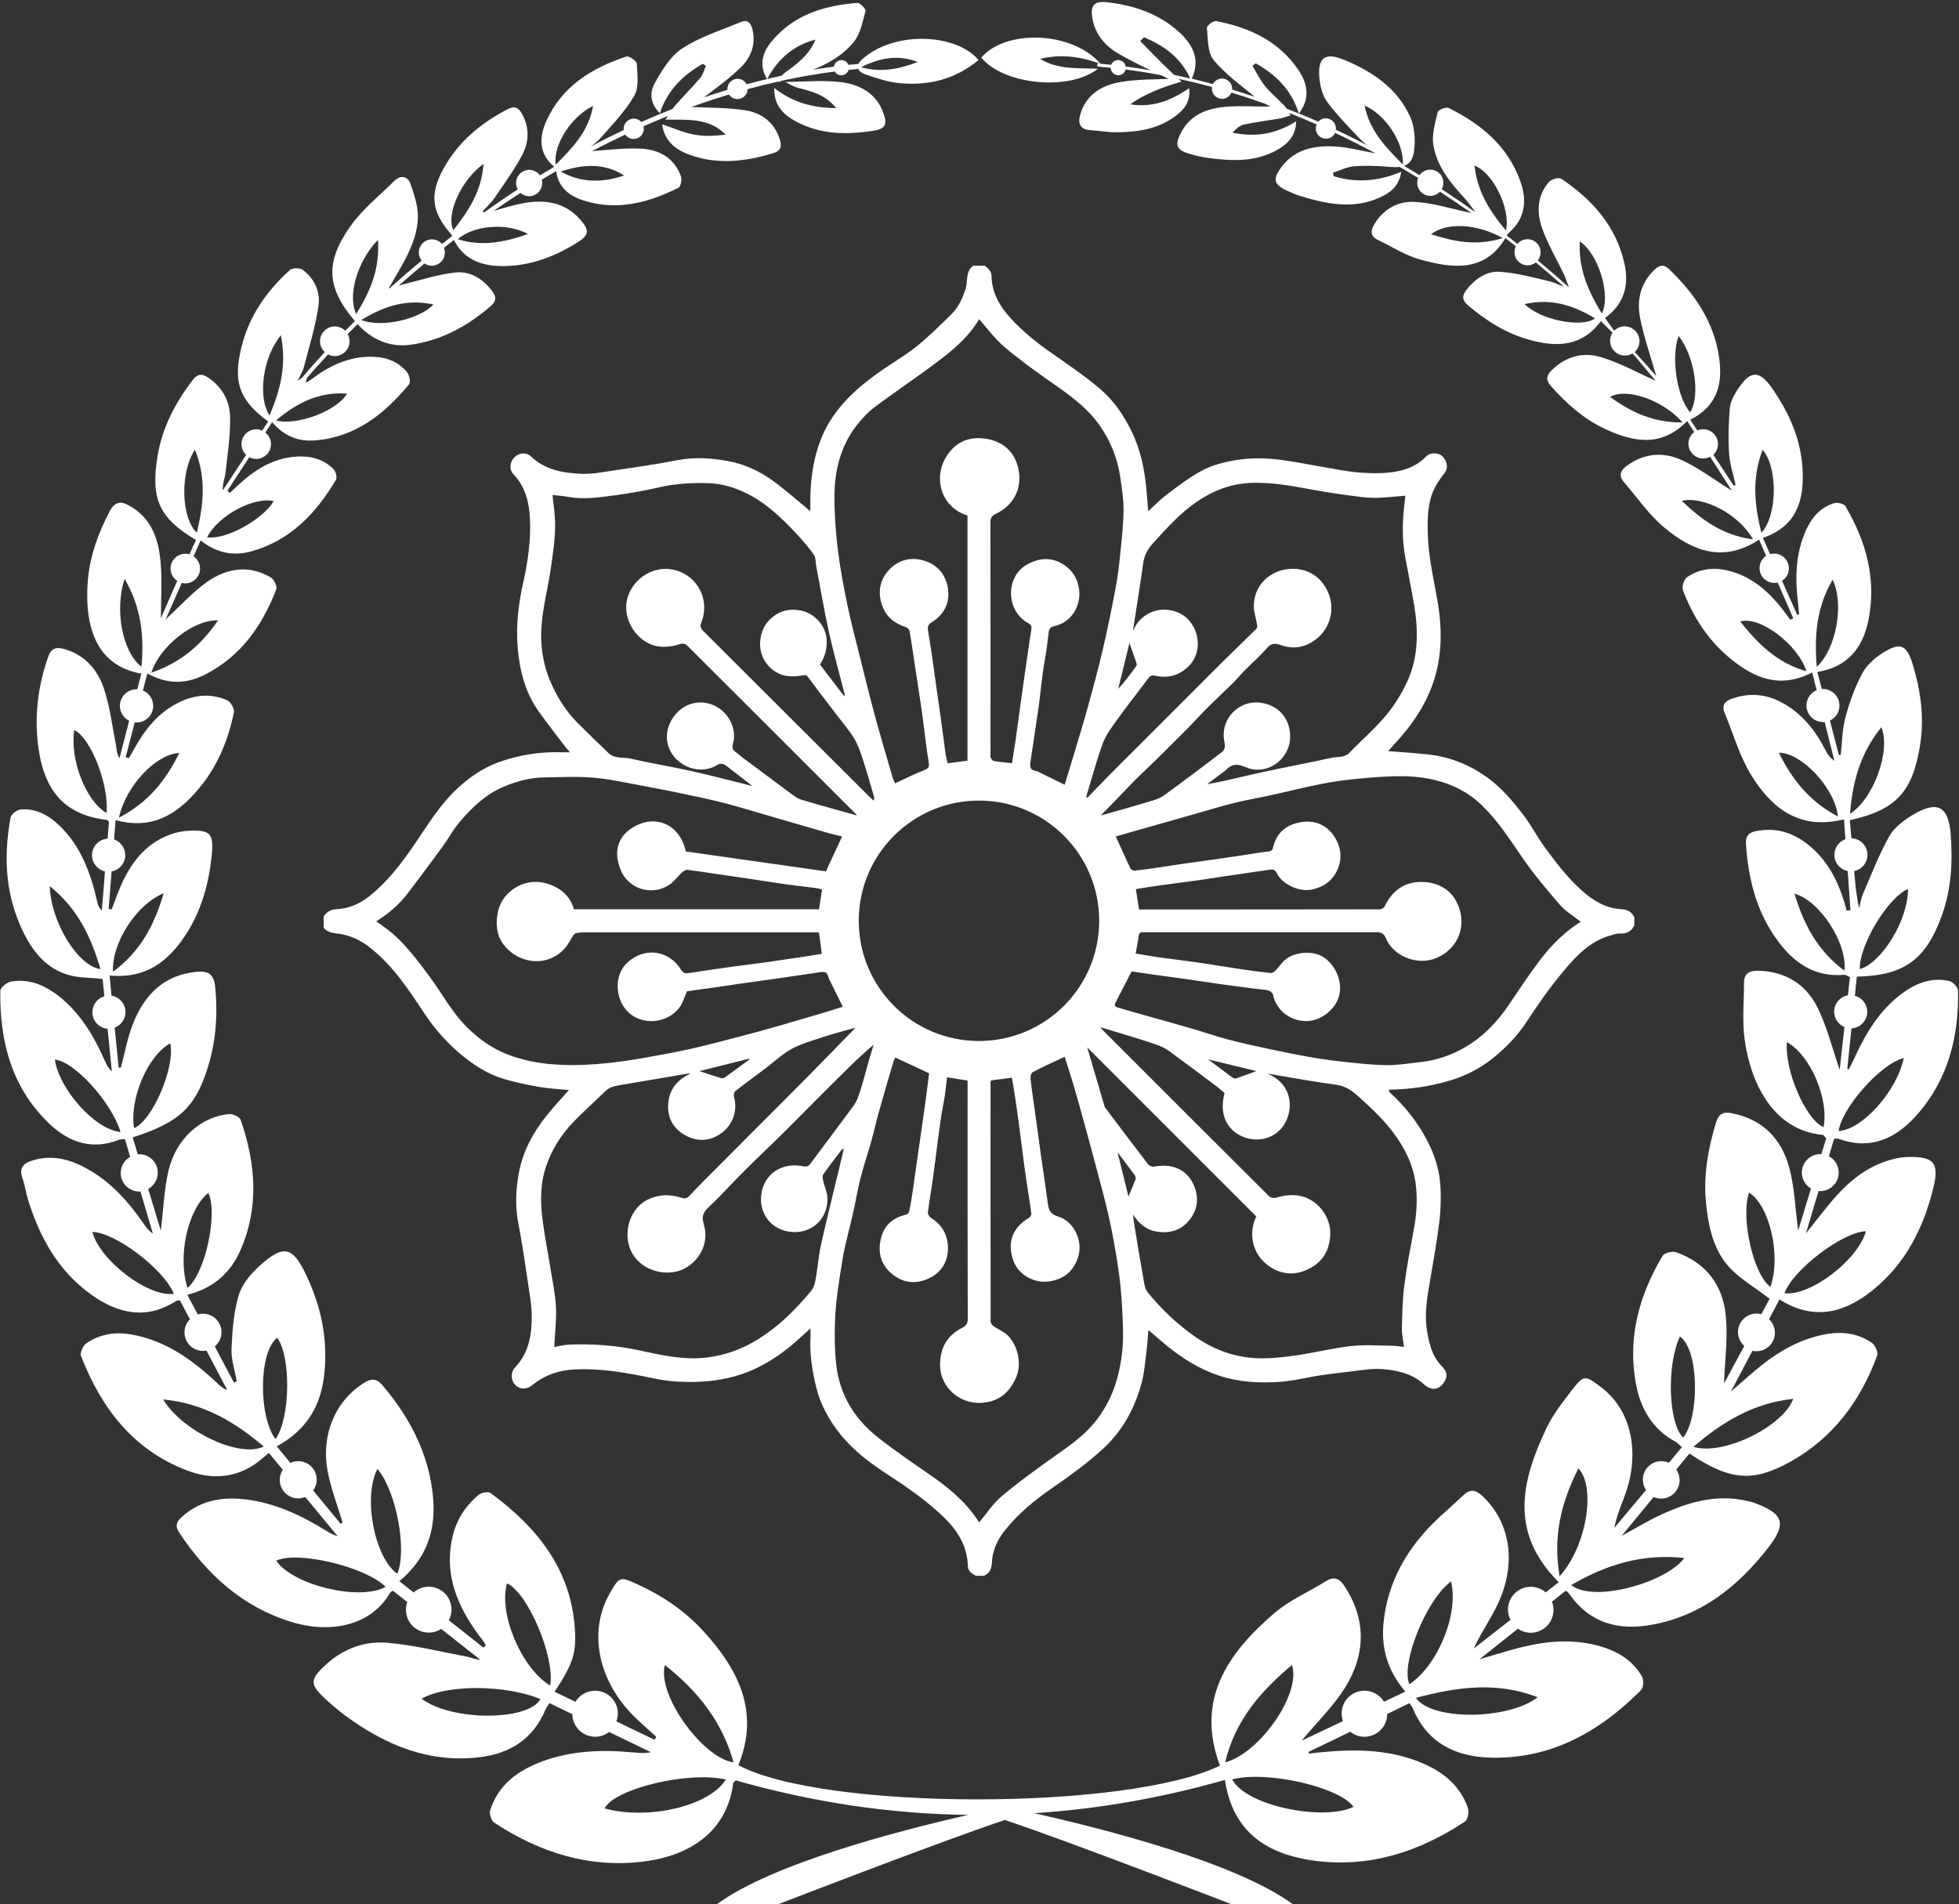
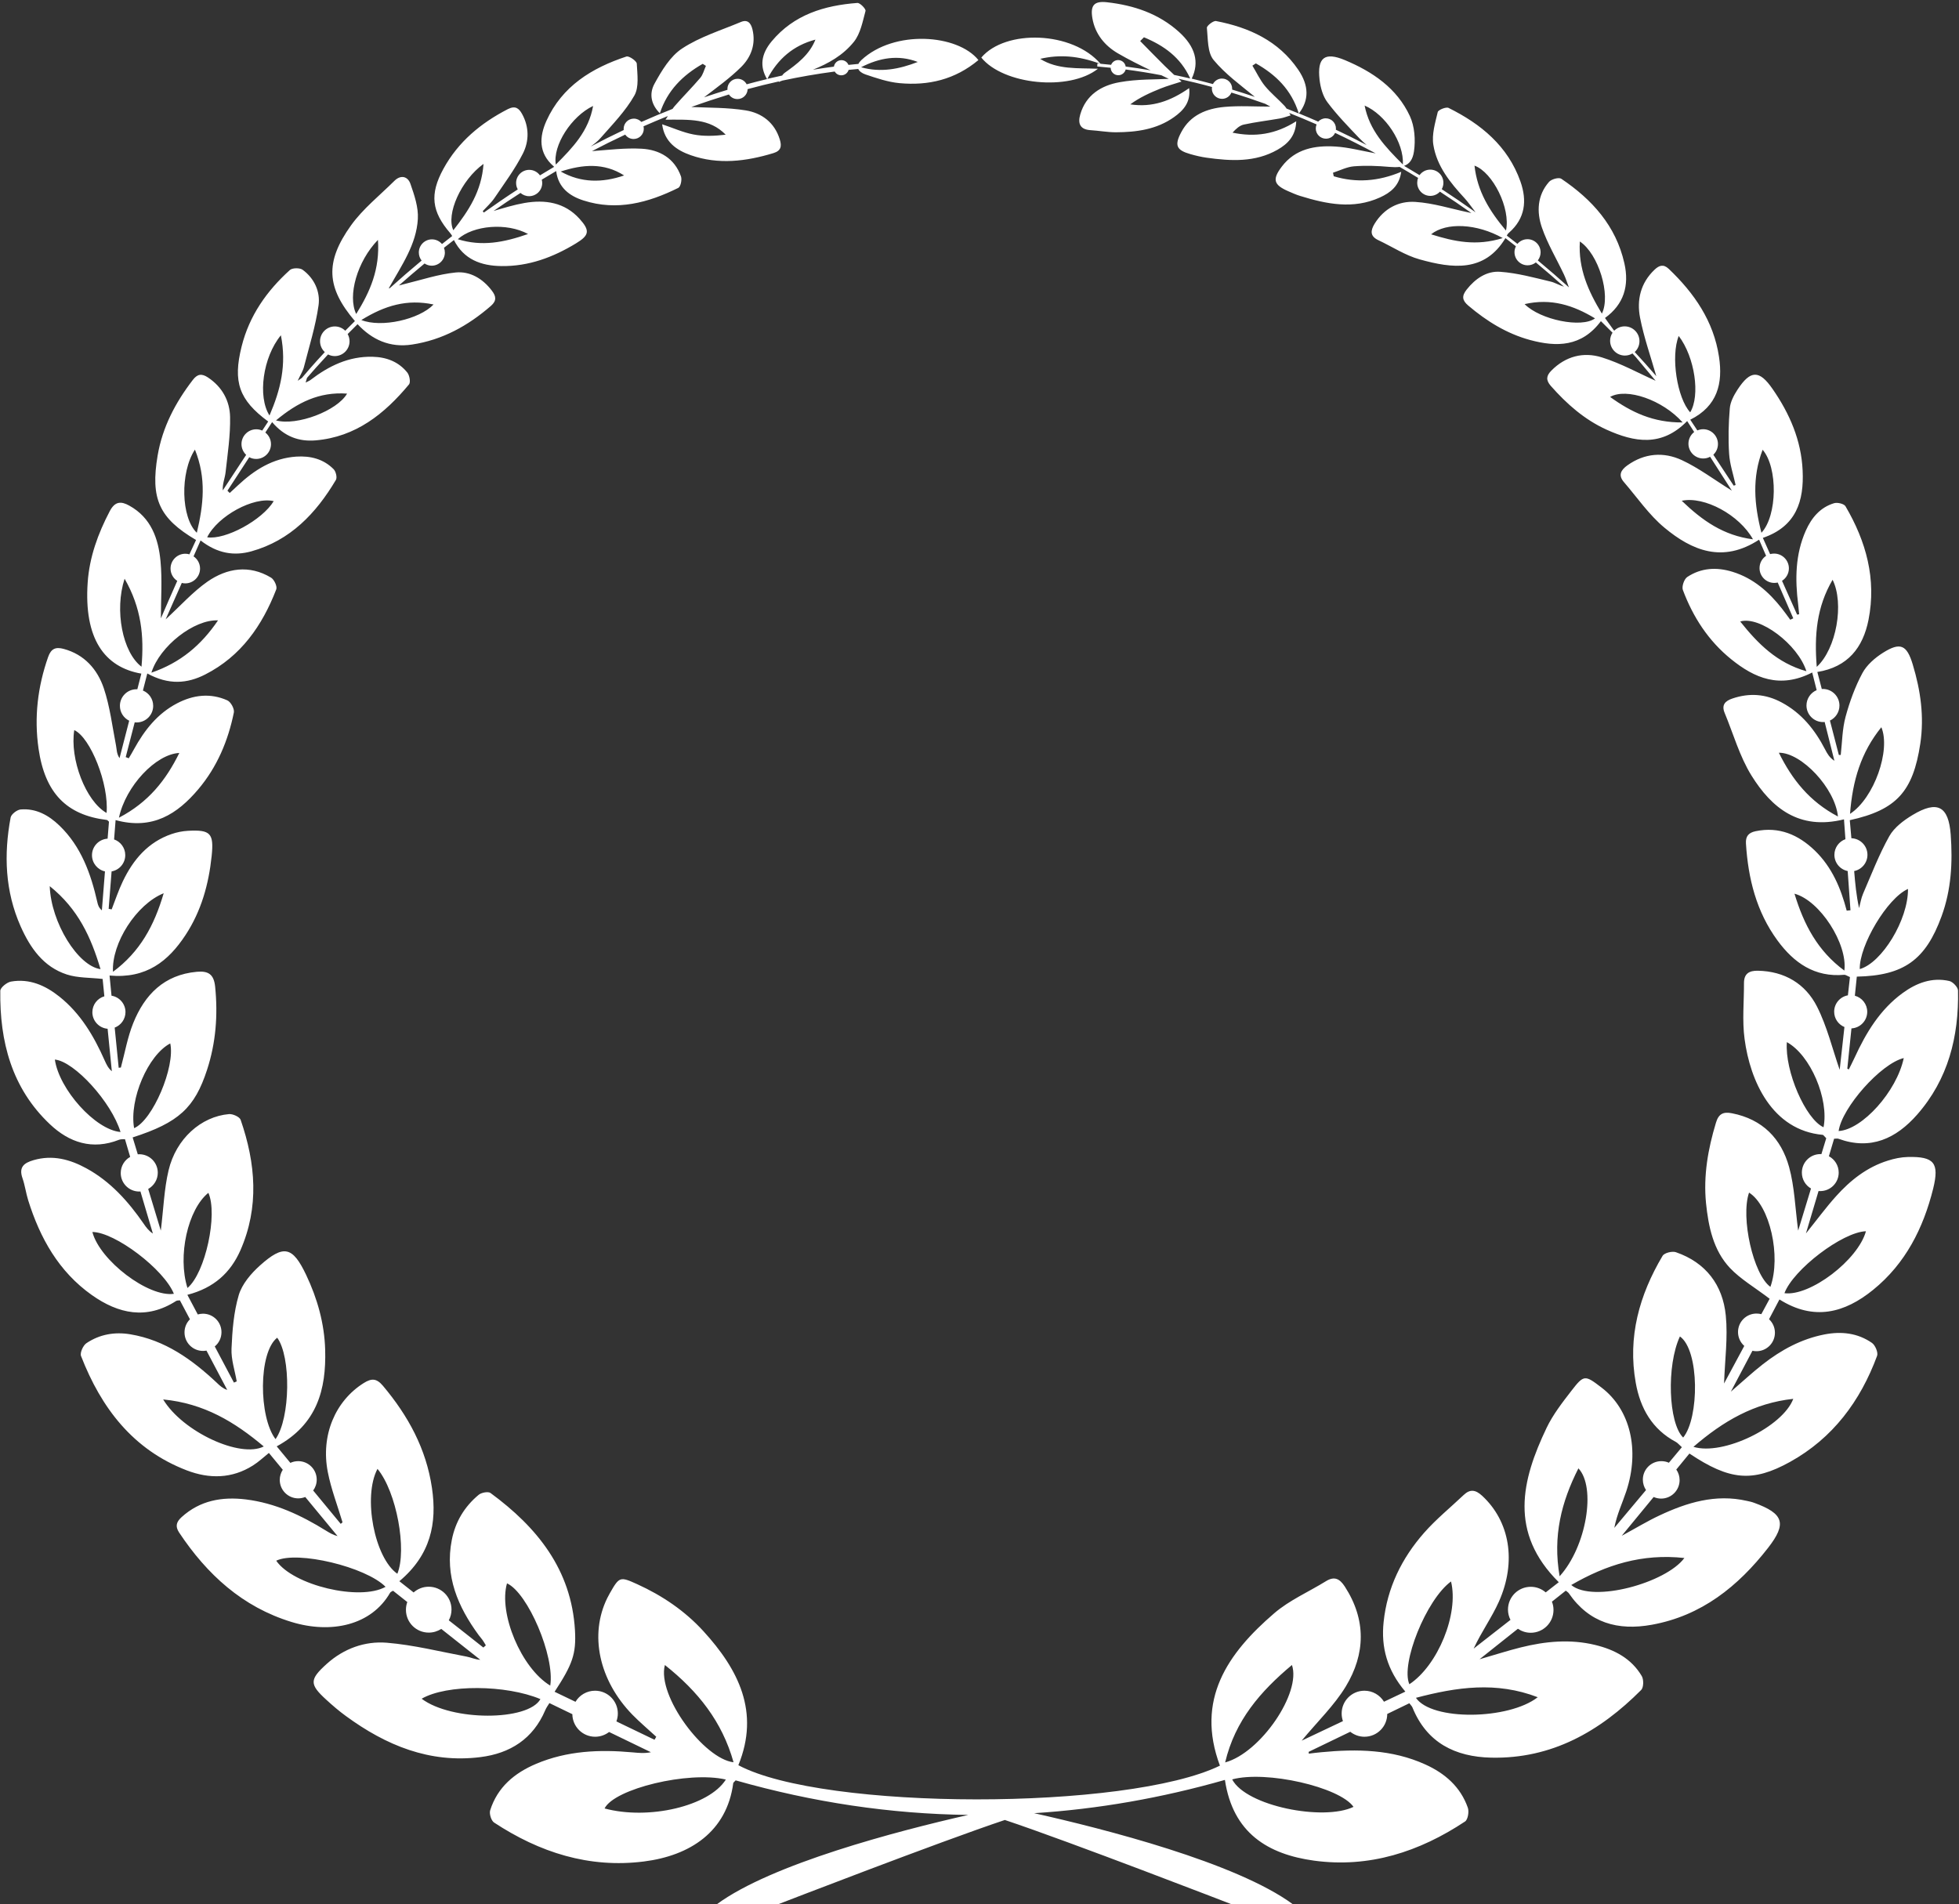
<svg xmlns="http://www.w3.org/2000/svg" version="1.1" id="레이어_1" x="0px" y="0px" viewBox="0 0 2595.8 2523.1" style="enable-background:new 0 0 2595.8 2523.1;" xml:space="preserve">
  <rect x="0" y="0" width="2595.8" height="2523.1" fill="#333333" stroke="none" />
  <style type="text/css">
	.st0{fill:#FFFFFF;}
</style>
  <g>
-     <path class="st0" d="M1913.9,627.2c5.8-7.5,3.3-15.8-2-21.9c-5.1-5.8-16.8-6.2-22.2-0.4c-10.5,11.2-24.3,17.1-38.3,19.7   c-15.5,3-32,2.8-47.8,1.8c-16.2-1-32.2-4.5-48.3-7.2c-20.4-3.4-40.7-7.7-61.2-10.2c-18.5-2.2-37-2.3-55.7,0.6   c-16.9,2.7-33.1,7-47.6,15c-15.9,8.8-30.4,20-45,31c-8.6,6.4-16,14.3-24.3,21.8c-0.8-9-1.5-18-2.3-27c-2.3-27.2-7.5-53.5-19.6-78.4   c-10.5-21.6-23.8-41.3-41.9-56.6c-19.9-16.9-41.6-31.7-63-46.6c-20-13.9-39-29-55.4-46.9c-14.5-15.9-25.1-33.9-25.5-56.3   c-0.1-6.2-4.3-10.1-9-13.5c-5,0-10.1,0-15.1,0c-10.8,7.6-6.9,20.3-10.2,30.5c-4.1,12.6-9.3,24.4-18.6,33.6   c-14.4,14.2-28.9,28.5-44.5,41.3c-13.7,11.2-29,20.4-43.7,30.3c-28.5,19.3-54.7,40.9-73.1,70.5c-9.5,15.3-15.7,32.1-19.9,49.8   c-5.1,21.9-6.4,44-5.9,66.4c0,1.1-0.2,2.2-0.3,2.7c-16.7-13.7-32.6-28-49.9-40.5c-17.8-12.9-38.1-22-59.8-25.9   c-22-3.9-44.2-5.3-66.7-0.9c-28.5,5.6-57.4,9.6-86.2,13.9c-13,1.9-26.1,4.6-39.1,4.1c-24.8-0.9-49.2-4.8-68.4-23.2   c-5.7-5.5-15.3-4.9-21.4,0.9c-6.6,6.3-7.6,16.4-1.7,22.7c15.7,16.6,20.9,37.1,21.9,59c1.4,28.5-2.6,56.5-8.8,84.2   c-6.3,28.3-9.9,57-7.5,85.9c2.5,30.2,9.6,59.5,27.5,84.8c11.9,16.8,24.7,32.9,37.1,49.3c1.1,1.5,3,2.4,4.4,5.4   c-2.7,0-5.5,0.1-8.2,0c-29.8-1.1-58.8,3.2-86.8,13.5c-20.7,7.6-38.3,20-54.3,34.9c-23.3,21.7-39.4,48.9-57.2,74.8   c-17.1,24.9-35.3,48.8-59.2,67.7c-12.6,10-27.3,16.3-43.3,17c-8.1,0.4-12.8,3.7-17,9.4c0,5,0,10.1,0,15.1c6.6,8.5,16.8,6.9,25.7,9   c12.5,2.9,23.6,8.2,34,16.1c31.1,23.8,52,55.7,73.2,87.7c14.8,22.4,32.6,42.4,53.8,59.1c15.9,12.6,33.2,23.1,52.7,28.8   c15.3,4.5,31,7.7,46.6,10.4c12.9,2.2,26,2.8,38.9,4.1c-9.7,11-20,22-29.3,33.6c-17.9,22.3-31.5,47.2-36.8,75.3   c-4.2,22.4-5.3,45.2-0.8,68.2c4.9,25.1,8.6,50.5,12.3,75.9c2.3,15.6,5.4,31.4,5.4,47.1c0,24.5-3.9,48.5-22,67.3   c-6.1,6.4-5.7,16.9-0.5,22.7c6.1,6.8,15.1,7.4,22.9,1.1c16.5-13.3,35-20,56.4-21c30.5-1.5,60,3,89.7,8.8c15,3,30,6.5,45.2,7.3   c37.1,2.1,73.4-1.7,107.5-18.5c18.1-8.9,34.4-20.2,49.5-33.4c6.4-5.6,12.7-11.3,20.7-18.5c0,4.7,0.1,7.5,0,10.4   c-1.4,23,2.1,45.6,7.6,67.8c5.7,23,16.9,43.2,31.7,61.8c17.7,22.2,40.2,38.8,63.6,54c25.5,16.6,50.4,34,72.4,54.9   c18.7,17.8,32.5,38.8,33.2,66.1c0.2,7,5.4,9.9,10.5,12.8c3.5,0,7,0,10.6,0c7.7-3.2,10.3-9.1,10.7-17.3c0.7-15.9,7.1-30.2,16.9-42.5   c17.8-22.5,39.7-40.5,63.4-56.8c23-15.9,45.8-32.4,66.4-51.2c26-23.6,42.6-54,51.7-87.8c3.8-14.2,4.8-29.2,6.7-43.9   c1.1-8.4,1.5-16.8,2.3-26.3c8.3,7.1,16.2,14.2,24.4,20.9c20.9,17,43.5,31.1,69.4,39.7c26.3,8.7,53.3,10,80.3,8.2   c18.6-1.3,36.9-6.2,55.4-8.9c19.3-2.8,38.7-4.7,58.1-7.3c15.7-2.1,31.1-0.7,46.3,3.1c11.6,2.9,22.2,8,31.1,16.2   c12.1,11.2,23.5,5.7,28.8-6.4c3.7-8.6-1.7-13.9-5.9-18.4c-12.2-13.1-15.9-29.1-18.7-45.8c-3.8-22.7,0.3-44.9,4.1-67.2   c4.4-25.7,9-51.5,12.2-77.4c1.9-15.3,2.3-31,1.5-46.4c-1.1-21.8-7.7-42.5-17.9-61.9c-12.7-24.1-29.3-45-49.3-63.3   c-0.8-0.7-0.8-2.2-1.2-3.5c28-0.4,55.1-4.3,81.5-12.3c20.3-6.1,39-15.6,55.4-28.7c17.4-13.8,32.9-29.6,45.4-48.6   c15.3-23.3,31.3-46.3,49.2-67.6c17.1-20.5,35.8-40.4,63.4-47.5c3.6-0.9,7.2-2.5,10.7-2.3c9.1,0.7,15.7-2.5,19.7-10.7   c0-3.5,0-7,0-10.6c-3.4-7.3-8.6-10.4-17.3-10.9c-16.3-0.8-30.8-7.6-43.7-17.6c-23-17.9-40.3-40.9-57.4-64   c-9.7-13.2-17.3-28-27.1-41.2c-14.7-19.5-30.4-38.3-50.6-52.6c-23.1-16.4-48.7-26.5-76.9-29.6c-17.5-1.9-35-3-53.2-4.5   c6.4-7.1,13-14.2,19.2-21.6c23.6-27.9,40.7-59,47.3-95.3c4.9-27.5,3.6-54.7-1.2-82.3c-5.3-30.4-12.4-60.5-12.9-91.7   c-0.3-18,0.1-35.6,6.7-52.2C1902,643.2,1907.9,635,1913.9,627.2z M1505.6,877.7c0.5,1.4,1,3.6,0.4,4.5   c-7.6,10.5-15.4,20.9-24.3,30.7c5.2-21.3,10.5-42.6,14.9-60.8C1499.1,859.1,1502.4,868.3,1505.6,877.7z M1134.5,564.5   c7.3-9.5,15.8-18.6,25.4-25.7c29.5-22.1,60.3-42.3,89.4-64.9c18.8-14.6,36.6-30.8,48-51c10.9,12.2,20.6,25.7,33,36.3   c19,16.3,39.4,31,59.9,45.4c24.4,17.1,48.9,33.7,66.6,58.7c14.9,21.2,24.1,44.3,27.7,69.7c2,14.2,4.4,28.6,4.3,42.8   c-0.2,18.8-2.3,37.7-4.2,56.5c-1.6,15.5-3.3,31-6.2,46.3c-5.1,27.3-10.7,54.5-17,81.6c-5.8,24.9-12.4,49.5-19.2,74.1   c-6.7,24.1-14,48.1-21.2,72c-3.3,11.2-6.8,22.3-10.2,33.6c-10.1-5-19.9-9.8-29.7-14.5c-2.9-1.4-5.7-3.4-8.7-3.8   c-7.3-1-7.9-5.6-7.1-11.2c3.4-23.2,7.1-46.3,10.4-69.6c2.4-16.9,4-33.9,6.3-50.8c1.2-9,3.1-18,4.4-27c1.2-8.1,2.1-16.2,3.1-24.3   c0.5-4.7,1.8-7.7,7.4-8.9c22.6-5,34.2-25.6,33.3-44.5c-0.8-16.4-8.2-29.5-22.2-38c-15.6-9.4-31.4-7.9-47.1,0.8   c-28.5,15.9-28.7,61,1.7,77.8c4.2,2.3,4.5,4.6,3.9,8.8c-2.6,16.1-4.8,32.2-7.1,48.3c-2.2,15.6-4.5,31.3-6.7,46.9   c-2.3,16.9-4.5,33.8-6.9,50.7c-1.5,10.2-3.2,20.4-4.8,30.7c-8.3-0.9-16.2-1.5-23.9-2.8c-1.7-0.3-3.5-2.7-4.4-4.6   c-0.7-1.4-0.2-3.5-0.2-5.2c0-102.2,0.1-204.3-0.1-306.5c0-6.1,1.9-8.7,7.4-11.4c26-12.6,36.3-37.6,28.4-64.4   c-5.7-19.5-20.9-31.8-41.9-35c-22.2-3.4-39.9,4.2-51.9,22.9c-18.3,28.4-7.8,68.1,27.6,78.8c0,108.3,0,216.6,0,324.9   c-8.7,1.1-17,2.2-26.3,3.5c-0.9-4.4-2.2-9-2.9-13.7c-2.3-16.6-4.4-33.3-6.7-49.9c-1.6-11.7-3.3-23.5-5-35.2   c-2.4-16.8-4.7-33.7-7.1-50.5c-1.3-8.8-2.8-17.5-4.2-26.3c-0.7-4.6-0.6-8,4.5-11.1c15.7-9.7,24.2-24.2,22.1-42.8   c-2-18-12.1-32-29-38.1c-17.3-6.2-34.6-3.5-48.2,10.1c-14.4,14.4-16.9,33.3-8.8,52c5.8,13.2,16.2,20.4,29.4,24.8   c2.2,0.7,5,3.1,5.4,5.2c2.9,16.4,5.2,33,7.7,49.4c2.9,19.3,6,38.5,8.7,57.8c2.3,16.5,4.2,33,6.4,49.6c0.7,5.6,1.7,11.2,2.6,16.8   c0.8,4.9,0.9,8.4-5.5,10.8c-13,4.9-25.4,11.4-39.1,17.7c-0.8-1.9-2.4-5.1-3.4-8.4c-8.1-28.1-16.5-56.1-24.1-84.3   c-7-26.1-13.4-52.3-19.9-78.5c-5.4-21.7-11.2-43.2-15.7-65.1c-5-24.4-9.7-48.9-12.7-73.5c-2.8-23.4-4.6-47.2-4.5-70.8   C1105.9,623.9,1113.6,591.8,1134.5,564.5z M1456.5,1220.2c0,88-71.3,159.3-159.3,159.3c-88,0-159.3-71.3-159.3-159.3   s71.3-159.3,159.3-159.3C1385.2,1060.9,1456.5,1132.2,1456.5,1220.2z M732,909.2c-9-19.1-14-39.2-14.8-60.7c-1-26.7,5-52.2,9.8-78   c2.9-16,5.1-32.2,7-48.4c1.2-10.4,1.8-20.9,1.5-31.4c-0.4-11.5-2.2-23-3.4-34.8c6.7,0.8,14,1.3,21.2,2.6c20,3.6,39.8,0.7,59.5-1.9   c20-2.7,40-6,59.6-10.6c22.1-5.2,44.3-6.4,66.7-5.7c19.6,0.6,37.7,6.8,54.9,15.9c23.2,12.4,41.7,30.4,59.6,49.2   c8.9,9.3,17.3,19.2,24.8,29.7c2.7,3.8,2.1,9.9,3.1,14.9c5.6,29.3,10.5,58.7,16.9,87.7c6.1,27.6,13.8,54.7,20.8,82.1   c0.2,0.6-0.2,1.4-0.5,2.9c-10.9-14.3-21.5-28.1-32.2-42.1c6.6-10,9.7-21.1,8.8-33.6c-1.4-18.3-15.9-33.6-32.7-37.6   c-14.7-3.4-27.8-0.9-39.6,8.9c-9.7,8-14.3,18.1-15.6,30.6c-2.6,24.4,15.4,44.5,36.2,47c6.5,0.8,13.3,0.2,19.8-0.8   c3.2-0.5,4.7-1.4,7.1,1.9c12,16.3,24.4,32.3,36.7,48.4c8.2,10.8,17.1,21.2,24.3,32.7c5,7.9,8.1,17.1,11.1,26.1   c5.7,17.3,10.6,34.8,15.7,52.2c0.3,1-0.2,2.3-0.4,4.7c-2.6-2.4-4.5-3.9-6.2-5.6C1078.3,982.3,1005,909,931.5,835.8   c-3.7-3.7-3.9-6.6-2.2-10.9c11.6-29-4-60.9-33.9-69.2c-28.2-7.9-56.2,10.4-63.8,36.1c-8.6,29.3,13.8,61.3,41,64.8   c10.3,1.3,19.4-0.2,28.9-3.2c2.4-0.8,6.6-0.4,8.2,1.2c74.9,74.6,149.6,149.3,224.3,224c0.5,0.5,0.8,1.2,1.3,2   c-25-7-49.4-13.7-73.6-20.9c-4.8-1.4-9.1-4.7-13.2-7.7c-21.6-16-43.2-32.1-64.7-48.2c-3.2-2.4-6-5.2-9.3-7.4   c-3.8-2.6-4.6-6-3.4-10.2c7.1-24.1-10.7-51.2-36.8-54.9c-31.5-4.5-54.6,26-50.1,51.8c5.2,29.8,40.6,46,65.4,31   c4.8-2.9,8.6-2.5,12.8,0.7c11.3,8.8,22.6,17.5,34.6,26.8c-27.2-6.7-53.4-13.7-79.8-19.6c-26.9-6-54.1-10.4-81-16.6   c-9.9-2.3-21.4,0.5-29.7-7.3C792.6,985,779,971.5,765.4,958C751.2,943.9,740.5,927.2,732,909.2z M671.3,1396.8   c-19.7-7.8-36.4-19.8-51.6-34.6c-20.4-19.9-33.5-45-50.1-67.5c-14.7-19.9-29.5-39.8-48-56.4c-7.1-6.3-15.1-11.5-23-17.4   c16-10,30.2-22,41.6-37c15.4-20.3,30.7-40.6,45.6-61.1c8-10.9,14.4-23.1,23.1-33.4c16.6-19.6,35.1-37.2,59.5-47.3   c17-7,34.5-11.7,52.8-11.9c21.9-0.3,44-1.6,65.8,0.4c23.2,2.1,46.2,7.4,69.2,11.6c15.5,2.8,30.9,5.9,46.3,9.1   c18.4,3.9,36.9,7.7,55.1,12.3c18.1,4.6,35.9,10.2,53.8,15.3c28.6,8.3,57.2,16.7,85.9,24.9c6.3,1.8,12.6,3.2,18.5,4.7   c-7.3,15.7-14,30.2-21.4,46.2c-61.3-8.7-123.6-17.5-185.7-26.4c-7.6-35.2-38.2-48.3-65.7-34.3c-24.9,12.7-30.7,34.4-20.4,59.2   c10.1,24.4,40.6,34.8,64.1,19.4c6.5-4.2,11.1-11.1,16.9-16.4c1.9-1.7,4.8-3.7,7-3.5c14,1.6,27.9,3.8,41.8,5.9c13.7,2,27.3,4,41,6   c16.3,2.4,32.7,5.1,49,7.4c12.7,1.8,25.5,3.1,38.3,4.7c2.6,0.3,5.2,1.2,8.6,2.1c-1.4,8.7-2.7,17.1-4.1,26.1   c-107.7,0-215.8,0-324.7,0c-5.4-18.7-18.9-29.4-37.8-34.6c-27.4-7.5-56.9,10.4-62.8,37.6c-4.5,21.1-0.5,39.1,15.9,52.8   c21.5,18,53.2,17.9,72.5-3.9c4.6-5.2,7.7-11.9,11.7-17.8c0.9-1.2,2.6-2.2,4.2-2.6c2.6-0.6,5.4-0.8,8.1-0.8c99.9,0,199.8,0,299.6,0   c4.4,0,8.8,0,13.3,0c1.2,9.3,2.4,18.2,3.8,28.4c-6.6,1.1-13.2,2.2-19.9,3.2c-16.9,2.5-33.8,5.1-50.7,7.5   c-15.9,2.2-31.9,4.1-47.8,6.3c-11.7,1.6-23.5,3.3-35.2,5c-8.8,1.3-17.5,2.9-26.3,3.8c-1.9,0.2-5-1.9-6.1-3.8   c-15.7-26.6-48.1-31.9-71.6-10.5c-18.5,16.8-16.5,49.1,1.2,65.9c18.5,17.7,51.6,15.3,67.9-6.5c4.1-5.5,6-12.7,9.8-21.3   c11.8-1.6,26.2-3.6,40.5-5.6c10-1.4,20-3.1,30-4.5c14.4-2.1,28.9-4,43.3-6c20-2.9,40-6,60-8.8c3.5-0.5,7.7-1.3,10.3,0.2   c2.3,1.3,2.8,5.6,4.3,8.6c5.9,12.1,11.9,24.1,18,36.6c-8.6,2.7-17.6,5.6-26.7,8.3c-20.7,6.1-41.4,12.3-62.1,18.2   c-15.1,4.3-30.2,8.5-45.4,12.4c-22.8,5.9-45.5,12.1-68.5,17.2c-22.6,5-45.4,9-68.2,13c-24.2,4.2-48.5,6.9-73.1,8   C737.7,1412.3,703.9,1409.7,671.3,1396.8z M993.2,1403.8c-10.9,8-21.6,16.1-32.6,23.9c-1.4,1-3.9,1.4-5.5,0.9   c-10.1-3.1-20.1-6.5-28.3-9.2c20.3-5.1,43.1-10.8,66-16.5C992.9,1403.2,993,1403.5,993.2,1403.8z M1079.4,1701.6   c-1.6,6.7-7.7,12.7-12.5,18.3c-20.2,23.2-42.6,43.8-69.5,59c-18.2,10.3-37.5,16.8-58.4,19.7c-30.2,4.2-59.2-2-88.3-8.4   c-32.3-7.1-64.9-9.8-97.9-8.3c-6.5,0.3-13,2.2-18.4,3.2c0.9-18.1,3.1-35.4,2.3-52.6c-0.8-16.9-4.4-33.7-7.1-50.5   c-3.4-21.4-7.7-42.7-10.5-64.2c-3.2-24-3.5-48.1,4.3-71.6c7.6-22.9,20.3-42.7,36.8-59.8c13.5-14,28.1-26.9,42-40.5   c5.9-5.8,13.4-6.9,20.8-8.2c29.9-5.1,59.7-10.2,89.6-15.2c0.5-0.1,1,0.2,1.9,0.4c-18.8,8.7-29,23.1-29.2,43.5   c-0.2,18.7,10,32.3,26.2,39.8c15.4,7.2,31.4,5.4,45.4-5.4c14.9-11.5,20.6-30,15.6-47.5c-0.6-2.2,0.3-6.1,1.9-7.4   c13.5-10.6,27.4-20.7,41.1-31c11-8.3,21.2-18.3,33.2-24.8c12.8-6.9,27.2-11,41.1-15.6c13-4.3,26.3-7.7,39.6-11.5   c1.4-0.4,3-0.5,3.9-0.7c-21.2,21.7-42.3,43.4-63.5,64.9c-20.6,20.9-41.3,41.6-62.1,62.4c-24.1,24.2-48.3,48.3-72.4,72.5   c-7.5,7.5-14.7,15.2-22,22.8c-2.9,3-5.5,3.9-10.2,2.4c-15-4.9-29.6-4.9-44.6,2.3c-24.9,12-34.4,46.7-20.9,71   c13.8,24.9,48.1,32.1,70,20.1c20.3-11.1,32.2-34.2,25-58.3c-3.1-10.4-1-15.9,6.7-23c16.1-14.9,30.6-31.5,46.2-47   c16.3-16.3,33.2-32.1,49.6-48.3c15-14.8,29.7-29.8,44.6-44.7c17.6-17.6,35.1-35.2,52.9-52.5c8.4-8.1,17.3-15.7,25-22.6   c-1.6,5.3-3.8,12.7-6,20.2c-4.9,16.7-8.8,33.8-14.9,50.1c-3.1,8.5-9.6,15.9-15.1,23.4c-15.8,21.5-31.9,42.7-47.8,64.1   c-2.4,3.3-4.7,4.3-9.4,3.4c-28.1-5.6-51.8,9.6-55.6,37.2c-3.2,23.1,10.7,43.2,31.7,48.4c32.5,8.1,57.9-15.4,55.8-44.9   c-0.5-7.1-3.9-14-5.5-21.2c-0.6-2.8-1.3-6.8,0.1-8.8c7.8-11.1,16.2-21.8,24.4-32.6c0.4-0.5,1.3-0.7,2.8-1.4   c-1.9,8.3-3.6,15.9-5.5,23.5c-8.3,34.9-17.2,69.7-24.9,104.7C1084,1667.3,1083.3,1684.8,1079.4,1701.6z M1487.3,1787.6   c-3.3,35.7-13.5,68.8-36.8,97.3c-16.1,19.7-36.8,33.3-57.1,47.7c-22.6,16.1-45.2,32.5-66.4,50.4c-11.5,9.8-20,23.1-29.6,34.5   c-14.9-23.9-36.1-42.7-59.7-59.3c-25.3-17.7-51-34.8-75.1-54c-30.1-23.9-49.4-54.9-54.3-94c-2.3-18.6-2.5-37-2-55.7   c0.7-28.8,5.5-56.9,10-85c3.3-20.7,9.4-41,14-61.6c3.5-15.6,6.1-31.5,10-47c4.1-16.1,9.5-31.8,14-47.8c3.6-12.8,6.4-25.9,10-38.7   c6.4-22.8,13-45.4,19.7-68.1c0.5-1.8,1.7-3.4,2.4-4.9c14.9,6.9,29.3,13.7,44.7,20.9c-1.3,10-2.5,20.8-4,31.5   c-1.8,13.2-3.6,26.4-5.5,39.6c-2.1,14.9-4.3,29.8-6.5,44.7c-1.9,13.2-3.7,26.4-5.6,39.6c-1.4,9.3-2.8,18.5-4.7,27.7   c-0.3,1.6-2.4,3.8-4,4.2c-16.7,3.7-28.4,13.1-33,29.6c-5.1,18.3-1.7,35.2,13.1,48.1c14.9,12.9,32.1,15.1,49.9,6.8   c16.8-7.8,25.8-23,25.3-41.1c-0.5-16.4-7.5-29.9-22.1-38.8c-2.3-1.4-4.8-5.1-4.5-7.4c1.9-15.4,4.7-30.7,6.8-46.1   c2.3-16.6,4.3-33.3,6.5-50c1.5-11,2.9-22,4.6-33c1.3-8.3,3.1-16.4,4.4-24.7c1.2-8.3,2-16.6,3-25.4c9.3,1.4,17.9,2.8,27.3,4.3   c0,3.1,0,6.1,0,9.1c0,102.2-0.1,204.3,0.2,306.5c0,6-1.8,9.2-7.1,11.9c-19.1,9.6-28.7,24.9-29.5,46.8   c-1.3,32.3,26.4,55.3,56.4,52.7c21-1.8,34.9-12.8,43.9-32.6c9.3-20.4,1.3-45.9-11.8-57.7c-5-4.5-11.7-7-17.3-10.9   c-2-1.4-4.3-4.2-4.3-6.4c-0.2-105.7-0.1-211.4-0.1-317.1c0-0.5,0.2-1,0.5-2.4c8.9-1.2,18-2.4,27.8-3.7c1.2,7.2,2.4,13.4,3.3,19.7   c1.9,12.9,3.9,25.9,5.6,38.8c1.8,13.2,3.3,26.5,5.1,39.7c1.6,12,3.1,24,4.9,36c2.3,15.4,4.9,30.7,6.9,46.1c0.2,1.7-1.7,4.5-3.3,5.5   c-22.9,13.6-29.1,34.4-20.1,57.9c6.3,16.6,26.4,29.6,47.5,26.2c20.3-3.3,32.1-14.1,37.9-32.4c6.6-20.6-4.9-47-26.8-53.6   c-12.5-3.8-12.6-11.8-13.9-21.1c-2.8-20.8-6-41.5-8.9-62.3c-2.6-18.6-5.1-37.2-7.7-55.8c-2-14.4-4.2-28.8-5.8-43.3   c-0.3-2.8,0.9-7.6,2.8-8.7c13.7-7.1,27.8-13.5,42.4-20.4c3.9,12.4,8.1,24.8,11.8,37.5c5,17,9.7,34,14.4,51.1   c5.9,21.7,11.9,43.4,17.6,65.2c5.6,21.4,11.5,42.7,16.1,64.2c4.9,23.4,9.1,46.9,12.3,70.6c2.6,18.7,3.7,37.6,4.6,56.4   C1488.1,1759.3,1488.6,1773.6,1487.3,1787.6z M1480.8,1527c8.5,11.2,15.7,20.5,22.6,30c1.1,1.5,1.9,4.2,1.3,5.8   c-2.9,7.7-6.2,15.2-9.4,22.8C1490.7,1567.1,1486,1548.1,1480.8,1527z M1851.4,1508.1c11.8,17.4,20.7,36.4,24,57.4   c3.5,22.1,1.7,44.1-2.4,66c-4.5,24.2-9.2,48.4-12.3,72.9c-2.3,18.5-2.7,37.3-3.1,56c-0.2,7.8,1.7,15.7,2.8,24.5   c-5.1-0.5-9.8-1.4-14.6-1.5c-18.4-0.2-37-1.7-55.2,0.3c-25.6,2.9-50.9,9.4-76.5,12.9c-17.5,2.4-35.4,4.2-52.9,3   c-28.7-2-55-12.3-78.7-29c-23.3-16.4-43.7-36.1-61.7-57.9c-4.1-5-4.8-13.2-6-20.1c-4.2-23.3-8-46.6-11.8-69.9   c-0.6-3.9-1.1-7.7-1.8-13.4c8.1,12.4,17.6,20.3,30.5,22.6c16.7,3,32.2-0.8,43.3-13.9c11.9-14,14.4-30.3,6.7-47.8   c-9.6-21.9-30.5-28.6-52.5-24.2c-2.4,0.5-6.3-1-7.8-3c-18.8-24.4-37.3-49.1-55.9-73.8c-0.7-1-1.6-2-1.9-3.1   c-7.9-26.8-15.8-53.6-23-78.2c73.6,73.6,148.7,148.7,224.1,224.1c-10.3,20.6-7.2,50.4,18.7,67.1c16.6,10.8,34.9,11,52.2,1.7   c17.2-9.1,25.9-23.8,27-43.8c1.5-26.1-18.3-47.9-39.6-52.2c-10.9-2.2-21.7-0.8-32.4,2.4c-2.6,0.8-7.1-0.1-8.9-1.9   c-73.5-73.1-146.7-146.4-220-219.7c-0.9-0.9-1.5-1.9-3.6-4.4c13.2,4,24.6,7.4,36,10.9c13.1,4.1,26.3,8,39.3,12.6   c5.6,2,11.2,4.8,16,8.3c21.5,15.7,42.8,31.7,64.1,47.7c3.2,2.4,6,5.1,9.1,7.7c-8.5,32.1,6.6,52.8,28.9,59.6   c22.8,6.9,48-3.9,55.5-29.9c5.6-19.3,0.3-43.7-27.6-55.5c6.4,1.1,12.8,2.3,19.3,3.4c23.6,3.9,47.1,8.2,70.8,11.3   c11.5,1.5,20.4,6.7,28.6,14C1817.4,1468.6,1836.6,1486.4,1851.4,1508.1z M1600.8,1403.8c23.6,5.7,44.9,10.9,64,15.6   c-7.5,2.7-16.6,6.1-25.8,9.3c-1.5,0.5-4,0.6-5.1-0.2C1623.3,1420.8,1613,1413,1600.8,1403.8z M1856.7,1028.6c24.5,0,48.6,4,71,14.1   c13.6,6.1,25.8,14.6,36.7,25.2c21.2,20.7,36.8,45.5,53.5,69.6c14.9,21.5,31.8,41.7,49.1,61.5c7.7,8.8,18.2,15.1,27.6,22.5   c-20.5,12.7-38.1,30-53.1,49.6c-14.8,19.4-28.3,39.8-41.9,60c-15.8,23.5-35,43.5-59.7,57.5c-17.4,9.8-36.2,16.4-56.3,18.7   c-15.3,1.7-30.8,4.3-46.1,4.2c-18.1-0.1-36.1-2.3-54.1-4.1c-15-1.6-29.9-3.6-44.8-6.1c-19.4-3.4-38.7-7.3-57.9-11.4   c-18.5-4-37-8-55.2-12.9c-16.3-4.3-32.2-10-48.5-14.6c-25.2-7.3-50.6-14.3-75.8-21.4c-6.8-1.9-13.6-4.1-20.4-6   c-3.8-1.1-4.5-2.9-2.6-6.6c7-13.2,13.7-26.5,21.2-41.1c9.7,1.4,21,3.1,32.4,4.7c12.5,1.8,25,3.3,37.5,5.1   c16.4,2.3,32.7,4.9,49.1,7.2c16.2,2.3,32.4,4.3,48.6,6.4c4.7,0.6,9.5,0.6,14,1.9c2.3,0.7,5.3,3.3,5.8,5.6   c4.2,20.1,22.1,34.8,43.9,34.9c19.1,0.1,40.5-15.3,44.4-36.7c3.2-17.4-6.3-40.1-24.3-49.7c-13.4-7.2-37.6-4.8-48.8,5.9   c-4.4,4.2-7.8,9.4-12,13.7c-1.6,1.6-4.4,3.3-6.5,3.1c-14.7-1.6-29.4-3.6-44-5.8c-18.1-2.7-36-5.8-54.1-8.4   c-16.6-2.4-33.3-4.3-50-6.6c-10-1.4-19.9-3.2-30.6-5c1.3-7.6,3-15.2,3.9-22.8c0.5-4.3,2.3-5.7,6.2-5.4c1.3,0.1,2.5,0,3.8,0   c101.4,0,202.8,0,304.2-0.1c6.5,0,10.6,0.9,13.6,8.1c9.9,24.1,41.7,36.1,65.6,26.6c32-12.8,43-46.6,27.5-75.7   c-8.1-15.1-22.7-23.8-40.5-25.3c-25.6-2.2-43.2,9.2-54.3,32c-1,2-4.3,4-6.6,4c-105.9,0.2-211.9,0.2-318.9,0.2   c-1.3-8.6-2.7-17.2-4.2-27c10.7-1.7,20.5-3.4,30.4-4.7c18.8-2.6,37.7-5,56.6-7.6c9.8-1.4,19.5-3,29.3-4.5c10.2-1.5,20.5-3,30.8-4.5   c10-1.5,20-2.9,30-4.4c4.4-0.6,7.5-0.3,9.9,4.9c6.7,14.3,29.6,25.2,46.8,21.3c15.8-3.6,26.9-11.9,33.4-26.4   c5.7-12.6,5.2-25.7-0.9-37.9c-12.2-24.7-35.2-30-57.4-22.4c-14.2,4.9-23.2,15.2-26.8,29.9c-0.9,3.7-1.8,6.1-6.3,6.5   c-10,1-20,2.8-30,4.3c-11.5,1.7-22.9,3.5-34.4,5.1c-16.6,2.4-33.3,4.6-49.9,7c-11.7,1.7-23.4,3.6-35.1,5.3   c-9.3,1.3-18.6,2.7-27.9,3.6c-1.9,0.2-5-1.3-5.7-2.9c-6.7-13.9-12.9-28-19.4-42.4c33.9-9.6,68.4-19.5,103-29.3   c18.4-5.2,36.7-10.8,55.3-15.4c15.8-3.9,32-6.6,47.9-10.1c22.4-4.9,44.7-10.6,67.3-15c16.5-3.2,33.2-5.4,49.9-6.9   C1819.8,1029.9,1838.3,1028.6,1856.7,1028.6z M1864.6,903.4c-7.5,16.1-17.3,31.8-28.7,45.4c-14.6,17.4-32.1,32.3-47.9,48.8   c-6.7,6.9-15.3,4.8-23,6.5c-31.2,6.9-62.7,12.7-93.9,19.5c-23.7,5.2-47.2,11.3-71.6,15.7c7.4-5.6,14.9-11.3,22.3-16.9   c1-0.7,2.1-1.3,2.9-2.2c7.5-8,14.9-8.4,25.3-3.8c28.5,12.5,58.6-9.7,59.5-38.7c0.9-26.8-17.6-45.6-43.3-46.8   c-24.9-1.1-46.3,20-44.7,45.5c0.3,4.4,1.6,8.8,1.5,13.2c-0.1,2.3-1.6,5.4-3.5,6.8c-25.8,19.6-51.5,39.1-77.7,58   c-5.7,4.1-13.3,6.1-20.2,8.2c-18.1,5.5-36.3,10.5-54.5,15.7c-2.5,0.7-4.9,1.9-8.2,1.9c7.2-7.3,14.4-14.5,21.5-21.9   c7.7-8,15.2-16.2,23.1-24.1c6.6-6.7,13.5-13,20.3-19.5c4.9-4.8,9.9-9.6,14.7-14.4c11.5-11.4,23-22.8,34.4-34.3   c9.3-9.4,18.1-19.3,27.5-28.6c10.8-10.8,22-21.1,32.9-31.8c5.6-5.5,10.5-11.6,16-17.2c10.1-10.2,20.9-19.7,30.4-30.5   c6.1-6.9,12-4.9,18.6-2.7c18.5,6.2,35.3,1.4,48.9-10.9c19.4-17.6,22.7-47.3,7-69.5c-9.1-12.9-21.9-19.7-36.7-20.9   c-28.3-2.2-55.6,17.1-56.1,48.6c-0.1,8.4,2.9,16.8,4.3,25.2c0.3,1.7,0.4,4.2-0.6,5.2c-14.6,14.6-29.5,28.9-44.3,43.4   c-13.2,13-26.2,26.2-39.3,39.3c-11,11-22,22-33,33c-13.1,13.1-26.3,26.3-39.4,39.4c-13.1,13.1-26.3,26.1-39.3,39.3   c-9.7,9.8-19.2,19.9-28.8,29.8c-0.6-0.4-1.2-0.8-1.8-1.2c0.5-1.6,1-3.2,1.5-4.8c6.7-22.1,12.6-44.5,20.6-66.1   c4.1-11,11.6-20.8,18.5-30.6c11.1-15.6,23-30.7,34.6-46c3.1-4.1,5.9-8.3,9.4-12c1.2-1.2,4.2-1.5,6.2-1.1c18.2,4.1,33.5-0.2,46.5-14   c18.4-19.6,12-54.8-11.6-67.7c-22-12-48.1-4.4-60.2,15.7c-1.5,2.5-2.6,5.1-3.6,7.1c4.6-29.8,9.5-59.6,13.6-89.6   c1.4-10.3,5.5-18.5,12.3-26c18.5-20.5,36.9-41.1,60-56.7c21.5-14.5,45-23.3,71.6-24.2c31.7-1.1,62.1,5.9,92.8,11.2   c16.3,2.8,32.7,5,49.1,7.1c8.1,1,16.4,1.7,24.6,1.5c12.1-0.4,24.2-1.8,37.1-2.8c-0.5,4.1-1,9.1-1.6,14.1   c-2.5,22.7-2.7,45.3,1.5,67.8c4,21.5,8.3,43,12,64.6C1879.6,837.6,1879.3,871.6,1864.6,903.4z" />
    <path class="st0" d="M2528,1533.2c-8.9,0.2-17.9,2.1-26.4,4.8c-27.7,8.6-49.8,26.1-68.8,47.3c-13.3,14.8-25.1,30.9-39.8,49.2   c5.7-19.3,11.3-37.9,16.7-56.2c0.7,0.1,1.5,0.1,2.2,0.1c13.6,0,24.5-11,24.5-24.5c0-9.4-5.3-17.6-13-21.7   c2.3-7.7,4.6-15.4,6.9-23.2c2.6,0,4.5-0.5,5.9,0.1c42.7,15.5,76.4-0.5,104.1-32c41.2-46.9,55.4-103.5,54.2-164.5   c-0.1-4.4-6.8-11.5-11.5-12.6c-22.9-5.2-43.4,2.5-61.8,15.9c-30.1,21.9-48.6,52.7-63.8,85.8c-2.4,5.2-5.1,10.4-7.6,15.5   c-0.7-0.3-1.3-0.7-2-1c1.8-17.8,3.7-35.6,5.5-53.4c11.6-0.6,20.9-10.2,20.9-22c0-10.2-7-18.8-16.4-21.3c0.9-8.4,1.7-16.9,2.6-25.3   c62.4-1.3,91.2-22.2,112.3-80c12.9-35.2,14.8-71.5,12.1-108.3c-2.8-37.6-17.6-45.7-50.5-25.9c-11.8,7.1-24.3,16.5-30.8,28   c-13.6,24.3-23.7,50.6-34.8,76.3c-2.6,6-3.6,12.7-5.3,19.1c-3.7-16.9-5.2-33-6.5-49.1c10-2,17.6-10.9,17.6-21.5   c0-11.9-9.5-21.6-21.3-22c-0.7-8-1.4-16-2.1-23.9c61.9-13.6,83.8-38,93.4-101.3c5.4-36,0.4-70.7-10-105.1   c-7.8-25.9-16.4-30-39.5-15.4c-10.6,6.7-21.4,16.1-27.2,26.9c-9.7,18.1-16.9,38-22.3,57.9c-4.4,16.3-4.5,33.7-6.4,50.6   c-0.8,0-1.6,0-2.5,0c-3.9-15.2-7.9-30.3-11.8-45.6c7.4-3.5,12.6-11.1,12.6-19.9c0-12.1-9.8-22-22-22c-0.5,0-1,0-1.4,0.1   c-1.9-7.5-3.9-15-5.9-22.6c40.4-6.5,60.5-32.3,67.8-69.1c10.7-54.2-3.2-104-30.5-150.5c-1.9-3.3-10.7-5.4-15-4.1   c-18.5,5.5-30,19.4-37.6,36.4c-14,31.5-14.3,64.5-10.1,97.9c0.5,4.3,0.9,8.6,1.3,12.9c-0.9,0.2-1.8,0.3-2.7,0.5   c-6.6-14.9-13.3-29.8-20-44.8c5.5-3.5,9.1-9.6,9.1-16.5c0-10.8-8.8-19.6-19.6-19.6c-1.8,0-3.6,0.3-5.3,0.7   c-3.2-7.1-6.4-14.3-9.6-21.5c44.5-15.2,54.6-49.2,52.7-89.3c-1.8-40-17.2-75.4-39.8-108c-17.5-25.4-29.3-25.4-46.5,0.9   c-4.8,7.4-9.5,16.2-10.2,24.7c-1.7,20-2.2,40.3-0.9,60.3c0.9,13.9,5.6,27.5,8.6,41.3c-0.8,0.3-1.7,0.6-2.5,0.9   c-9-13.6-18-27.3-27-41c3.8-3.6,6.1-8.6,6.1-14.2c0-10.8-8.8-19.6-19.6-19.6c-2.7,0-5.3,0.6-7.7,1.6c-3.1-4.7-6.2-9.5-9.4-14.2   c36.2-18,43.4-48.3,38.1-83.3c-7.1-47.3-32.8-84.4-66.6-116.6c-7.2-6.8-12.9-4.5-18.9,1.2c-18.5,17.6-23.7,40.1-19.1,63.6   c5.1,26.1,14.1,51.4,21.5,77.4c-1.5-1.6-2.9-3.3-4.4-5c-5.6-6.5-13.7-15.7-24.2-27c3.9-3.6,6.3-8.7,6.3-14.4   c0-10.8-8.8-19.6-19.6-19.6c-5.4,0-10.3,2.2-13.8,5.7c-0.2-0.2-0.5-0.5-0.8-0.8c-3.7-5.2-7.5-10.5-11.5-16   c25-18,32.4-42.9,25.7-72.5c-11.2-49.7-42.8-84.5-83.6-112c-3.2-2.2-13,0.5-16.2,4.1c-15.7,17.8-16.6,39.9-9.5,60.5   c7.4,21.5,19.4,41.5,29.2,62.2c2.6,5.5,4.4,11.4,6.6,17.1c-12.8-11.6-26.6-23.5-41.2-35.7c2.3-3,3.7-6.7,3.7-10.7   c0-9.6-7.8-17.4-17.4-17.4c-5.3,0-10.1,2.4-13.3,6.2c-4.6-3.7-9.3-7.3-14.1-11c0.2-0.4,0.4-0.8,0.7-1.2c0.5-1,1.3-1.8,2.2-2.6   c21.6-18.9,24.1-42.5,15.2-67.8c-16.6-47-52.3-76.3-95.3-97.6c-3.3-1.6-13.6,2.6-14.3,5.5c-3.4,14.3-8.1,29.7-5.8,43.6   c4.5,28,22.3,49.9,41.2,70.4c4.5,4.9,8.4,10.5,14.7,18.8c-14.9-10.6-29.8-20.8-44.8-30.6c1.4-2.5,2.2-5.4,2.2-8.5   c0-9.6-7.8-17.4-17.4-17.4c-5.9,0-11,2.9-14.2,7.3c-6.8-4.2-13.7-8.3-20.5-12.3c7.2-2.6,11.5-8.3,13.1-19.1   c2.2-15.2,0.9-33.2-5.4-46.8c-17.2-37.1-49.5-58.9-86.3-74.3c-26.5-11-36.7-3.5-33.4,26c1.2,10.3,4.3,21.8,10.4,29.9   c12.7,17,27.7,32.3,42.3,47.7c3,3.1,6.2,6,9.7,9c-13.6-7.1-27.1-13.9-40.8-20.3c0.1-0.5,0.1-1.1,0.1-1.6c0-7.4-6-13.5-13.5-13.5   c-4,0-7.5,1.7-10,4.4c-8.5-3.8-17.1-7.4-25.6-10.9c13.6-17.4,13.6-36.8-1-58.1c-26.1-38.2-65.1-55.9-108.8-64.3   c-3.5-0.7-12.4,6.3-12.1,9c1.5,14.6,0.6,32.6,8.9,42.6c15.4,18.6,35.7,33.3,54.7,48.9c-10-3.4-20.1-6.6-30.2-9.7   c0-0.4,0.1-0.7,0.1-1.1c0-7.4-6-13.5-13.5-13.5c-5.2,0-9.7,3-12,7.3c-9.4-2.5-18.7-4.9-28.1-7.2c10.5-21.8,4.7-42.5-17-62   c-27-24.3-59.8-35.2-95.2-39.2c-17-1.9-22.4,3.9-19.4,21.3c3.6,20.9,16.5,36.3,33.8,46.4c14.6,8.5,29.8,16,43.4,22.5   c-11.1-1.9-22.1-3.6-33.1-5c-0.7-4.8-4.9-8.6-10-8.6c-4.2,0-7.8,2.6-9.3,6.3c-4.7-0.5-9.4-1-14.1-1.4   c-37.1-43.3-125.8-46-157.9-8.2c29,35.9,116.3,45,154.6,14.8c-27-1.1-53.3,1.4-76.6-13.1c25.7-6.1,50.9-4,79.1,6.4   c-1.1-0.1-2.2-0.2-3.2-0.3l-0.3,4c6,0.5,11.9,1.1,17.8,1.7c0.1,5.5,4.6,9.9,10.1,9.9c4.7,0,8.6-3.2,9.8-7.6   c15.9,2.1,31.7,4.6,47.2,7.6c3.5,1.7,6.8,3.3,9.9,4.8c-16.6,1-41.5,0.1-65.4,4.5c-23.9,4.3-44.4,16.7-51.9,42.7   c-3.4,11.9-0.4,19.9,13.6,20.8c11.2,0.7,22.4,2.8,33.6,2.8c27.3-0.1,54.1-3.7,77.1-20.1c12.4-8.8,22.3-19.7,20-38.4   c-24.2,16.9-49,26-78,21.5c12.5-9.2,26.3-15.4,40.2-21c9-3.6,18.5-6.2,27.7-9.2c-1.3-1.2-2.6-2.5-4-3.7c15,3.3,29.8,6.9,44.4,10.9   c-0.1,0.7-0.2,1.5-0.2,2.2c0,7.4,6,13.5,13.5,13.5c5.6,0,10.4-3.4,12.4-8.3c15.2,4.6,30.2,9.6,44.9,14.9c2.4,1.3,4.6,2.5,6.7,3.7   c-20.7,0-40.9-1.4-60.8,0.4c-23.7,2.2-45.2,10.7-57.2,33.4c-9.4,17.6-6.5,23.9,12.2,29.2c7,2,14.2,3.7,21.4,4.7   c32.1,4.5,64.2,6.3,93.8-10.5c13.7-7.8,24.3-18.4,24.9-37.8c-27.5,17.5-55,21.3-84.4,15.1c4.5-5,9.4-9.5,14.9-10.7   c15.8-3.4,31.9-5.3,47.9-8.1c4.8-0.8,9.5-2.7,14.2-4.1c-0.6-1-1.3-2.1-1.9-3.2c12.3,4.9,24.4,10,36.3,15.2   c-0.7,1.7-1.1,3.5-1.1,5.4c0,7.4,6,13.5,13.5,13.5c5.4,0,10-3.1,12.1-7.7c18.5,8.7,36.4,17.9,53.8,27.2c-20-3.7-36.5-8.1-53.3-9.1   c-27.2-1.7-53.3,3-71.2,26.7c-12.9,17-10.6,24.2,8.8,32.6c5.2,2.2,10.3,4.6,15.7,6.2c35,10.8,70.2,18,105.6,2   c13.8-6.3,25.6-15.1,28.2-34c-30.6,12.8-59.8,14.8-89.4,5.9c-0.3-1.6-0.7-3.1-1-4.7c9.3-3,18.5-7.8,27.9-8.5   c15.6-1.2,31.5-0.6,47.1,0.8c5,0.4,9.4,0.5,13.3,0c8.3,4.8,16.5,9.7,24.5,14.6c-0.8,2-1.2,4.1-1.2,6.4c0,9.6,7.8,17.4,17.4,17.4   c5,0,9.6-2.2,12.7-5.6c14.5,9.4,28.4,18.9,41.7,28.3c-1.8-0.4-2.8-0.6-3.8-0.8c-23.4-4.9-46.7-12.4-70.4-13.9   c-22-1.5-41.5,8.6-54,28.8c-5.6,9.2-6.3,16.6,4.9,21.9c18.3,8.6,35.7,20.2,54.9,25.5c43.1,12,85.9,17.5,113.5-28.2   c4.7,3.6,9.3,7.2,13.9,10.8c-1.2,2.4-1.9,5-1.9,7.8c0,9.6,7.8,17.4,17.4,17.4c4.1,0,7.9-1.4,10.9-3.8   c13.1,10.9,25.6,21.7,37.3,32.1c-6.9-2.1-12-5.4-17.6-6.7c-22.1-5.3-44.4-11.4-66.9-13c-17.9-1.3-33,9-44.5,23.6   c-6.6,8.4-6.1,14.2,2.2,21.2c24.4,20.7,51,37.2,81.9,45.6c35.2,9.5,68.3,9.2,93.8-25c5.4,5.3,10.5,10.4,15.4,15.3   c-2,3.1-3.2,6.8-3.2,10.7c0,10.8,8.8,19.6,19.6,19.6c3.7,0,7.1-1,10-2.8c1.6,1.7,3.1,3.4,4.6,5c9.3,11.1,18.2,21.7,26.1,31.2   c-22.3-9.9-45.9-23.1-71.3-31c-24.3-7.6-48-1.6-66.9,17.6c-6.7,6.8-7.4,12.5-0.7,20.2c21.1,23.9,44.6,44.7,73.9,58   c36.9,16.7,73.1,23.2,106.8-11.4c3.1,4.9,6.2,9.7,9.3,14.5c-4.6,3.6-7.6,9.2-7.6,15.5c0,10.8,8.8,19.6,19.6,19.6   c3.3,0,6.4-0.8,9.1-2.3c9.5,14.8,19.1,29.7,28.8,44.9c-23.7-14.7-43.8-30-66.2-40.4c-24.1-11.2-49.4-9.4-72.2,6.9   c-8.7,6.2-12.5,13.2-4.5,22.3c17.6,20.4,33.1,43.3,53.6,60.3c36.4,30.3,77.2,47.4,125.4,15.9c3.1,7.2,6.2,14.3,9.3,21.4   c-5.3,3.5-8.7,9.5-8.7,16.3c0,10.8,8.8,19.6,19.6,19.6c1.6,0,3.1-0.2,4.5-0.5c6.9,15.9,13.7,31.6,20.6,47.4c-1.3,0.6-2.7,1.3-4,1.9   c-3.6-4.9-7.2-10-11-14.8c-17.4-22.1-37.9-40.2-65.4-48.7c-21-6.5-41.6-5.4-60,6.8c-4.2,2.7-7.6,12.7-5.9,17.2   c13.4,35.9,33.9,67.5,64,91.8c30.9,25,64.5,39.6,107.4,17.6c2,7.9,3.9,15.6,5.9,23.4c-7.9,3.3-13.5,11.2-13.5,20.3   c0,12.1,9.8,22,22,22c0.7,0,1.4,0,2.1-0.1c4.3,17.2,8.6,34.3,12.9,51.4c-6.6-4.2-9.5-9.6-12.3-15c-13.5-26.1-31.2-48.2-57.6-62.3   c-21-11.3-42.7-12.9-65.3-5.2c-9.5,3.2-14.6,8.4-10.3,18.9c11.6,27.9,19.9,57.9,35.7,83.3c26.7,42.8,63,72.7,122.5,57.9   c0.6,8.8,1.2,17.6,1.9,26.3c-8.5,3-14.6,11.2-14.6,20.7c0,10.6,7.5,19.5,17.6,21.5c1.2,17.4,2.4,34.7,3.7,52   c-1.7,0.2-3.3,0.3-5,0.5c-7.8-29.9-19.6-57.7-42.2-79.6c-21.9-21.1-47.4-32.1-78.4-25.7c-9.1,1.9-13.5,6.4-12.9,16.3   c2.9,46.4,13.8,90.3,41.7,128.4c21.8,29.8,49.4,49.2,88.7,45.6c1.4-0.1,3,1.1,7.4,3c-0.9,8.1-1.8,16.1-2.7,24.2   c-10.3,1.8-18.2,10.8-18.2,21.7c0,9.2,5.6,17,13.6,20.3c-2.1,19.3-4.2,38.4-6.3,56.7c-9.5-27.3-16.6-57.2-30-83.7   c-15.4-30.4-43-46.9-78.4-47.6c-11.5-0.2-18.4,3.8-18.4,16.3c0.1,24.7-2.5,49.8,0.8,74.2c7.3,55.2,36.2,120.9,103.6,127   c0.8,0.1,1.6,1.4,4.6,4.5c-2.1,6.9-4.2,13.9-6.4,21c-0.5,0-0.9,0-1.4,0c-13.6,0-24.5,11-24.5,24.5c0,9,4.8,16.9,12.1,21.1   c-5.6,18.3-11.2,36.9-17,55.8c-4-30.2-4.8-58.1-12-84.2c-10.4-37.8-35.3-63.4-75.7-71.3c-11.5-2.3-17.7,0.7-21.2,12.4   c-10.6,34.9-16.8,70.3-13.2,106.7c3.2,31.1,9.6,62.3,31.6,85.8c14.2,15,32.9,25.8,52.7,40.9c-3.6,6.7-7.3,13.5-11,20.4   c-2-0.5-4.2-0.8-6.4-0.8c-13.6,0-24.5,11-24.5,24.5c0,7.3,3.2,13.9,8.3,18.4c-8.9,16.5-17.9,33.2-26.8,49.8   c1.1-31.2,5.2-61,2.3-90.1c-4-40.5-26.4-70.2-66.1-83.9c-5-1.7-15.4,0.9-17.7,4.9c-30.8,51.9-46.4,107.5-35.5,168.2   c6,33.6,21.6,61.5,53.1,78.3c2.3,1.2,4.1,3.5,8,7c-5.8,6.9-11.5,13.7-17.2,20.6c-3.1-1.4-6.4-2.1-10-2.1c-13.6,0-24.5,11-24.5,24.5   c0,5.1,1.6,9.9,4.2,13.8c-14,16.7-28,33.4-42,50.1c3.4-17.8,10.7-32.9,15.9-48.6c18.1-55,5.1-108.3-32.7-137.2   c-22.2-17-23.4-17.4-40.1,4.2c-12,15.5-24.4,31.5-32.8,49c-33.2,69.5-50.2,138.8,16.1,204.6c-5.8,4.5-11.5,9-17.3,13.5   c-5.3-4.6-12.2-7.4-19.8-7.4c-16.7,0-30.2,13.5-30.2,30.2c0,4.9,1.2,9.5,3.3,13.6c-16.3,12.7-32.6,25.4-48.8,38.1   c10.4-22.4,24.1-41.3,33.4-62.1c23.9-53.5,14.3-106.7-22.1-140.4c-8.8-8.1-16-9.2-24.6-1c-17.5,16.6-36.5,32-52.4,50.1   c-29.6,33.7-48.9,72.9-53.6,118.2c-3.5,33.1,4.4,63.5,28.8,92.2c-9.5,4.5-18.9,9-28.3,13.4c-5.3-8.7-14.9-14.6-25.9-14.6   c-16.7,0-30.2,13.5-30.2,30.2c0,3.5,0.6,6.9,1.7,10.1c-18.1,8.6-36.3,17.2-54.7,25.9c21.3-25.7,43.2-46.7,58.4-71.7   c26.2-43.2,27.3-88.5-1.2-132.5c-6.6-10.1-13.5-14.2-24.9-7.2c-22.9,14.2-48.5,25.2-68.7,42.6c-61.8,53.1-104.5,114.6-71.9,201.9   c-122.8,59.8-525.4,59.6-638.1-0.6c28.8-70.6,0.1-126.8-46.4-177.7c-24.6-26.9-54.5-47.1-87.7-62.2c-22.8-10.3-23.6-10.1-36.3,12.2   c-1.1,2-2.2,3.9-3.2,6c-24.1,48.7-11.2,109.2,33.3,154.9c10,10.2,21,19.4,31.5,29.1c-0.8,1.3-1.5,2.7-2.3,4   c-16.8-8.1-33.7-16.2-50.5-24.3c1.2-3.3,1.9-6.8,1.9-10.5c0-16.7-13.5-30.2-30.2-30.2c-11,0-20.7,5.9-25.9,14.7   c-9.2-4.4-18.4-8.9-27.7-13.3c23.5-36,28.8-49.8,27-81.5c-4.7-80.4-50.1-136.5-111.9-181.9c-3.1-2.3-12.1-0.6-15.7,2.4   c-18.8,15.6-30.9,35.7-35.6,59.8c-9.5,48,8.1,88.5,35.6,126.1c1.7,2.3,3.6,4.3,5.2,6.6c1.6,2.2,2.9,4.6,4.3,7   c-1.1,1-2.2,1.9-3.3,2.9c-15.2-12-30.4-24.1-45.8-36.1c2.3-4.2,3.6-9.1,3.6-14.3c0-16.7-13.5-30.2-30.2-30.2   c-7.7,0-14.7,2.9-20,7.6c-6.3-4.9-12.5-9.9-18.9-14.9c41.6-34.9,50.1-76.8,43.2-123.6c-7.6-51.9-31.6-95.7-64.9-135.3   c-8.5-10.1-15.1-10.2-25.5-3.7c-37.6,23.6-57.2,69.1-47.6,118c4.4,22.6,12.9,44.4,19.5,66.6c-0.8,0.7-1.6,1.3-2.4,2   c-12.1-14.7-24.3-29.4-36.5-44.2c3-4.1,4.7-9,4.7-14.4c0-13.6-11-24.5-24.5-24.5c-3.7,0-7.3,0.8-10.4,2.3c-6-7.3-12-14.6-18.1-21.9   c53.6-29.2,65.7-75.5,64.2-128c-1-34.8-10.3-67.8-25.2-99.2c-17.9-37.6-29.7-40.7-61.3-12.4c-11.8,10.6-23.6,24.5-28,39.1   c-6.7,22.7-8.6,47.2-9.6,71.1c-0.6,14.3,4.4,28.8,6.9,43.3c-1.2,0.5-2.5,1-3.7,1.6c-8.5-15.9-16.9-31.9-25.4-47.9   c5.5-4.5,8.9-11.3,8.9-18.9c0-13.6-11-24.5-24.5-24.5c-2.4,0-4.7,0.4-6.9,1c-4.6-8.6-9.2-17.3-13.8-26   c35.5-9.2,57.2-29.5,70.2-58.8c25.3-57.5,20.3-115.5,0.4-173.1c-1.4-4-10.4-8-15.4-7.6c-37.1,3.2-70.2,32.7-80.1,74.5   c-5.9,24.8-6.7,50.8-10.3,79.9c-5.7-18.8-11.2-37.1-16.7-55.2c7.5-4.2,12.7-12.2,12.7-21.5c0-13.6-11-24.5-24.5-24.5   c-0.7,0-1.3,0-2,0.1c-2.3-7.5-4.5-14.9-6.8-22.4c61-19.6,82.2-39.2,98.6-89.6c11.7-35.9,14.5-72.6,10.7-110.2   c-1.7-16.5-9.1-21-24.1-19.7c-43.5,3.9-69.3,30.3-84.5,68.2c-7.5,18.7-11,39.1-16.3,58.7c-1,0.1-1.9,0.2-2.9,0.3   c-1.8-17.7-3.5-35.4-5.3-53.2c8.3-3.1,14.3-11.2,14.3-20.6c0-10.9-8-20-18.5-21.7c-0.9-8.8-1.8-17.7-2.6-26.7   c48.8,4.4,77.9-19.1,100.6-53.6c20.9-31.8,30.8-67.3,34.7-104.9c3.1-29.9-1.4-35-31.5-33.3c-7.2,0.4-14.6,1.9-21.4,4.2   c-31.4,10.7-51.1,34-64.9,62.9c-5.7,11.9-9.9,24.6-14.7,37c-1.3-0.2-2.7-0.4-4-0.7c1.3-16.5,2.6-33,3.9-49.6   c10.3-1.8,18.1-10.8,18.1-21.6c0-9.6-6.2-17.8-14.8-20.8c0.7-8.5,1.3-17,2-25.6c49,13.4,81.9-8.1,109.6-40.9   c24.9-29.5,39.5-64.2,47.1-101.7c1-4.8-4.1-14.1-8.7-16.1c-22.5-10-45-7.3-66.6,4c-26,13.6-43.2,35.6-57,60.7   c-2.2,4.1-4.6,8.1-7,12.1c-1.3-0.5-2.6-1.1-4-1.6c4-15.3,7.9-30.6,11.9-46c0.8,0.1,1.7,0.1,2.5,0.1c12.1,0,22-9.8,22-22   c0-9.2-5.6-17-13.6-20.3c1.9-7.5,3.9-15,5.8-22.6c28.3,15.5,52.9,13.5,76.8,1.3c47.3-24.1,75.5-64.7,94.1-112.8   c1.5-3.9-2.8-13-6.9-15.5c-29-17.4-58.3-12.7-84.3,5.3c-19.3,13.5-35.4,31.6-55.4,50c7.3-16.4,14.4-32.4,21.4-48.3   c1.5,0.4,3,0.6,4.6,0.6c10.8,0,19.6-8.8,19.6-19.6c0-6.7-3.4-12.7-8.6-16.2c3.1-7,6.2-14,9.3-21.1c22.6,17.6,44.7,20.7,67.4,14.4   c51.5-14.4,85.6-50.3,111.9-94.6c1.9-3.1,0-11.1-2.9-14.1c-13.5-13.7-30.8-18-49.6-16.8c-30.9,2.1-55.3,17.5-77.2,38   c-3.6,3.4-7.3,6.8-11,10.2c-1-1-2-2-3-3c9.6-14.7,19.1-29.4,28.9-44.4c2.7,1.5,5.8,2.3,9.2,2.3c10.8,0,19.6-8.8,19.6-19.6   c0-6.2-2.9-11.8-7.5-15.4c3-4.6,6-9.2,9-13.8c16.4,19.3,35.6,26,57.5,24.2c53.3-4.5,91.4-35.1,123.9-74.2   c2.3-2.8,0.7-11.9-2.2-15.6c-11.6-14.5-27.8-20.6-46.1-21c-31.5-0.8-57.9,12.1-82.2,30.7c-1.5,1.2-3.5,1.9-6.5,3.5   c0.7-2.4,1.2-4.4,1.8-6.2c5.9-6.9,15.3-17.6,27.9-31.1c2.7,1.4,5.7,2.2,8.9,2.2c10.8,0,19.6-8.8,19.6-19.6c0-3.5-0.9-6.7-2.5-9.6   c4.2-4.2,8.6-8.6,13.1-13.1c19.1,20.5,42.7,31.5,72.2,27c40.3-6.1,74.2-24.9,104.6-51.3c7.9-6.9,6.7-12.9,1.1-20.2   c-12.1-15.9-28.9-25.9-47.9-24c-23,2.3-45.5,9.9-68.2,15.4c-2.3,0.6-4.7,1.2-7,1.8c10.7-9.5,22.1-19.2,34-29.1   c2.7,1.8,6,2.9,9.5,2.9c9.6,0,17.4-7.8,17.4-17.4c0-2.2-0.4-4.3-1.2-6.3c4.3-3.4,8.8-6.9,13.2-10.3c13,25.7,35.9,34.2,63,34.5   c36,0.5,68.4-11.6,98.8-30.1c17.6-10.7,18.8-16.9,4.6-32.6c-19.7-21.8-45.7-25.6-72.9-20.9c-13.9,2.4-27.4,6.6-41,10.6   c11.4-8,23.3-16,35.7-23.9c3,2.6,7,4.3,11.4,4.3c9.6,0,17.4-7.8,17.4-17.4c0-1.6-0.2-3.1-0.6-4.5c6.3-3.8,12.6-7.6,19.1-11.4   c0.1,0.2,0.1,0.5,0.1,0.7c2.9,21.5,17.9,32.5,36.2,38.3c44.2,14.2,85.7,3,125.5-16.7c3.1-1.5,5.1-10.8,3.6-15.1   c-8.5-24.2-28.6-35.5-52-36.8c-21.8-1.2-43.8,1.5-66,3.2c14.3-7.5,29-14.8,44.1-21.9c2.4,3.5,6.5,5.8,11.1,5.8   c7.4,0,13.5-6,13.5-13.5c0-1.1-0.2-2.3-0.4-3.3c10.6-4.7,21.4-9.2,32.3-13.6c-0.9,1.5-2,3.1-3.1,4.8c31.3,0,58.4-2,79.7,19.9   c-14.4,1.7-28.9,2.4-42.7-0.3c-13.7-2.6-26.8-8.6-41.5-13.5c3.1,23.4,19.1,34.4,38,41c36.6,12.8,73.2,8.2,109.5-2.8   c10.1-3.1,11.2-9.1,8.4-18.1c-6.9-22.5-24-35.1-45.1-38.5c-23.9-3.9-48.4-3.4-72.1-4.5c16.3-5.9,32.9-11.4,49.8-16.6   c2.4,3.7,6.5,6.1,11.3,6.1c7.4,0,13.3-5.9,13.5-13.2c13.7-3.7,27.7-7.2,41.8-10.3c-0.1,0.1-0.2,0.3-0.3,0.4l-0.4,0.4   c0.4,0,0.8,0,1.3,0c-0.2-0.1-0.4-0.2-0.5-0.3c1.4-0.5,2.7-1,4.1-1.5c22.7-4.9,45.9-8.9,69.4-12c1.7,3,5,5,8.7,5   c4.6,0,8.4-3,9.7-7.2c4.2-0.4,8.5-0.9,12.8-1.2c1.4,3.2,5.1,5.7,9.4,7.2c14.8,5,30,10.2,45.4,11.6c38.1,3.5,73.4-4.7,104.4-30.6   c-27.5-34.3-111.5-40.6-155.1,0c-1.9,1.8-3.2,3.5-3.9,5.1c-4.4,0.4-8.8,0.8-13.2,1.3c-1.5-3.7-5.1-6.3-9.3-6.3   c-5.1,0-9.2,3.7-10,8.6c-9.3,1.2-18.5,2.6-27.8,4.1c20.6-8.3,39.8-19,54.3-37c8.7-10.9,11.6-26.8,15.4-40.9   c0.7-2.6-7.3-10.9-10.8-10.6c-43.8,3.3-84.1,15.5-113.5,50.8c-14.4,17.3-15.9,33.7-6.2,50.1c-9,2.2-18,4.4-27,6.9   c-2.2-4.3-6.7-7.3-12-7.3c-7.4,0-13.5,6-13.5,13.5c0,0.4,0,0.8,0.1,1.1c-10.4,3.1-20.8,6.5-31.1,10c16.9-13,34.4-25.5,49.4-40.4   c12.9-12.9,19.5-30.1,14.8-49.6c-2.1-8.7-6.6-13.6-15.5-9.8c-26.2,11-54.2,19.6-77.6,35c-15.8,10.3-27.2,29.4-36.7,46.7   c-8.1,14.8-3.3,29,7.1,39.2c9.8-30.1,30.4-50.5,56.8-65.5c1.4,0.9,2.8,1.8,4.2,2.7c-2.4,5.3-3.8,11.5-7.4,15.8   c-10.9,12.8-22.8,24.7-33.9,37.4c-1,1.2-2,2.4-2.9,3.8c-13.8,5.4-27.6,11.2-41.3,17.3c-2.5-2.7-6-4.4-10-4.4   c-7.4,0-13.5,6-13.5,13.5c0,0.6,0,1.1,0.1,1.6c-14.6,6.9-29.2,14.2-43.8,21.9c4.7-3.4,9.4-7,13.2-11.4c15.8-18,33-35.6,44.7-56.2   c6.4-11.2,3.9-28.1,3.2-42.3c-0.2-3.5-10.3-10.5-13.7-9.4c-45.8,15.1-85.2,39.3-106,85.2c-9.5,21.1-10.7,42.7,9.4,60.2   c0.3,0.2,0.6,0.5,0.8,0.8c-6.3,3.7-12.5,7.5-18.8,11.3c-3.2-4.4-8.3-7.3-14.2-7.3c-9.6,0-17.4,7.8-17.4,17.4c0,3.1,0.8,6,2.2,8.5   c-15.1,9.8-30.1,20.1-45,30.7c-0.5-0.6-0.9-1.3-1.4-1.9c5.2-5.7,11.1-10.9,15.4-17.2c13.1-19.4,27.3-38.4,37.9-59.3   c8.2-16.3,8.3-35-1.1-52.1c-4.2-7.7-9-11.6-18.9-6.6c-35.9,18.5-65.8,43.3-85.4,79.1c-18.5,33.8-15.7,56.7,9.2,85.5   c0.9,1.1,1.7,2.3,2.4,3.6c-4.6,3.5-9.1,7.1-13.5,10.6c-3.2-3.8-8-6.2-13.3-6.2c-9.6,0-17.4,7.8-17.4,17.4c0,4.1,1.4,7.8,3.7,10.7   c-14.9,12.4-28.9,24.6-42,36.4c-0.5,0.2-1.1,0.3-1.6,0.5c17.4-31,36.7-58.3,38.6-92.1c0.9-15.3-4.6-31.5-9.8-46.4   c-3.4-9.9-12.7-12.6-21.4-3.9c-19.4,19.3-41.5,36.8-57.3,58.8c-35,48.8-32.6,82.7,5.1,126.9c-4.5,4.4-8.8,8.7-12.8,12.8   c-3.5-3.5-8.4-5.7-13.8-5.7c-10.8,0-19.6,8.8-19.6,19.6c0,5.7,2.4,10.8,6.3,14.4c-15.5,16.7-25.8,28.8-30.4,34.3   c-1.6,1.1-3.3,2.3-5.5,3.7c3.9-8.4,7-13.2,8.3-18.4c6.9-27,15.4-53.9,19.3-81.4c2.6-18.1-5.5-35.9-21.1-47.3   c-3.7-2.7-13.5-2.6-16.8,0.3c-30.7,27.7-53.8,60.5-64,101.3c-11.8,47.1-3.5,70.9,35.2,99.5c-2.6,4-5.3,8-7.9,12   c-2.4-1.1-5.1-1.7-7.9-1.7c-10.8,0-19.6,8.8-19.6,19.6c0,5.6,2.4,10.7,6.2,14.3c-10.3,15.7-20.7,31.4-31,47.1   c-0.5-8.8,2.8-16.1,3.7-23.7c2.7-24.5,6.5-49.1,6-73.6c-0.4-21.4-10.5-40-29.5-52.5c-8.1-5.3-13.8-4.6-19.9,3.4   c-23,29.9-40.2,62.5-46.6,100.1c-9.7,57.4,2,83.2,50.9,112c-2.9,6.3-5.8,12.7-8.8,19c-1.7-0.5-3.5-0.8-5.4-0.8   c-10.8,0-19.6,8.8-19.6,19.6c0,6.9,3.5,12.9,8.9,16.4c-7.5,16.7-14.7,33.5-21.7,49.6c0-25.4,1.9-50.8-0.5-75.8   c-2.8-29.8-12.4-57.5-41.3-73.5c-10.9-6.1-19-5.9-25.9,7.2c-15.7,29.9-27,61.1-29.3,94.6c-5.1,74.2,22.1,112.3,71.1,120.8   c-1.8,6.9-3.6,13.8-5.3,20.7c-0.4,0-0.7,0-1.1,0c-12.1,0-22,9.8-22,22c0,8.7,5,16.1,12.3,19.7c-4.3,16.5-8.6,33.1-12.8,49.6   c-4.1-6.1-3.6-11.7-4.7-17c-4.9-25.3-8-51.3-16.1-75.5c-8.5-25.2-25.7-44.9-53.3-52.3c-10.2-2.7-16.5-0.7-20.5,10.7   c-13.9,39.6-18.7,80.1-12.7,121.6c8.5,58.6,36.9,87.9,90.4,94.4c0.9,0.1,1.7,1.3,2.9,2.3c-0.6,7.5-1.2,15-1.8,22.5   c-11.5,0.7-20.7,10.2-20.7,21.9c0,10.5,7.4,19.3,17.2,21.5c-1.4,17.2-2.8,34.4-4.1,51.6c-4.2-3.6-5.2-7.2-6-10.8   c-8.6-37.8-21.4-73.8-50.2-101.5c-14.2-13.7-31-23.1-51.4-21.4c-4.8,0.4-12.4,6.2-13.3,10.6c-9.2,49.2-7.4,97.7,13.2,144.2   c12.7,28.6,30.2,53.8,61.3,63.9c14.5,4.7,30.7,4,47.4,5.9c0.8,7.6,1.5,15.3,2.3,23c-9.2,2.6-15.9,11.1-15.9,21.1   c0,11.5,8.9,21,20.2,21.9c1.9,18.7,3.7,37.5,5.6,56.3c-5.1-4.3-7.2-9.3-9.5-14.3c-14.3-32.3-31.9-62.2-60-84.6   c-18.7-14.9-39.8-24.2-64.2-19.9c-5.4,1-14,7.9-14.1,12.2c-0.9,67.2,15.1,128.9,65.6,176.7c25.7,24.4,56.4,34.7,91.8,20.7   c2.4-0.9,5.2-0.6,7.8-0.8c2.3,7.9,4.6,15.7,6.9,23.5c-7.5,4.2-12.5,12.2-12.5,21.4c0,13.6,11,24.5,24.5,24.5c0.5,0,1.1,0,1.6-0.1   c5.5,18.6,11,37.2,16.5,55.8c-5.5-3.6-9-8.3-12.3-13.2c-20.4-29.5-44-55.9-75.9-73.3c-21.8-11.9-44.8-18.1-69.9-10.8   c-12.8,3.7-19.8,9.3-14.7,23.9c3.3,9.5,4.6,19.8,7.6,29.4c15.7,50.1,40.5,94.4,84.2,125.4c35.3,25,72.6,33.1,111.8,7.9   c1.3-0.8,3.2-0.6,5-0.8c4.4,8.4,8.8,16.7,13.3,25.1c-4.5,4.4-7.2,10.6-7.2,17.4c0,13.6,11,24.5,24.5,24.5c1.6,0,3.1-0.2,4.6-0.4   c9.2,17.4,18.3,34.7,27.5,52.1c-5.9-2-9.8-5.6-13.6-9.3c-32.9-30.9-68.7-56.7-114.7-64.4c-20.9-3.5-40.7,0-58.2,11.7   c-4.5,3-8.9,12.8-7.2,17.1c26.7,68.7,68.7,124.1,140.1,151.5c29.8,11.4,59.7,11.2,87.7-6.5c7.5-4.7,14-10.9,21.1-16.6   c6.2,7.5,12.3,14.9,18.4,22.3c-2.5,3.9-4,8.5-4,13.4c0,13.6,11,24.5,24.5,24.5c3.3,0,6.4-0.7,9.3-1.8   c14.3,17.3,28.5,34.6,42.8,51.8c-5.9-1.5-10.6-4.3-15.3-7.2c-32.9-20.4-67.4-36.6-106.2-41.4c-31.5-3.8-60.6,1.2-85.1,23.4   c-6.8,6.2-8.9,12-3.4,20.4c37,55.6,83.9,98.7,149,118.6c52.7,16.1,105.8,4.4,130.6-38.7c0.7-1.3,2.6-1.8,3.9-2.7   c6.3,5,12.6,10,18.9,15c-1.2,3.2-1.8,6.7-1.8,10.3c0,16.7,13.5,30.2,30.2,30.2c6.1,0,11.8-1.8,16.6-4.9   c17.2,13.6,34.5,27.3,51.7,40.9c-6.7-0.3-12.2-3.1-18.1-4.2c-35.2-6.6-70.4-15.5-105.9-18.4c-29-2.3-56.8,7.7-79.4,28   c-23.1,20.8-23.1,27.1-0.6,47.6c8.3,7.6,16.9,15,26,21.6c53,38.8,110.9,62.8,178.1,54.4c39.4-4.9,69.8-24.1,86-62.2   c1.4-3.4,3.7-6.4,5.5-9.4c10.2,4.9,20.3,9.8,30.4,14.7c0.2,16.5,13.6,29.9,30.2,29.9c7,0,13.4-2.4,18.5-6.3   c18.5,9,37,17.9,55.4,26.8c-8.7,1.8-16.4,0.9-24.2,0.2c-43.7-4-86.8-2.2-127.9,15.2c-28.6,12.1-51.2,30.9-60.9,61.6   c-1.4,4.5,1.4,13.7,5.2,16.2c60.2,39.6,125.9,60.8,198.5,51.6c61-7.7,109.9-39.3,118.4-103.8c0.1-0.9,1.4-1.6,3.2-3.7   c102.5,29.2,205.3,44.5,308.2,45.8c-94.6,21.5-260.8,65-333.3,118.5h81.1c0,0,214.9-83.2,300.7-111.8   c85.8,28.6,300.7,111.8,300.7,111.8h81.1c-75-55.4-250.6-100.1-343-120.8c84.2-5.4,168.4-20,252.8-44.1   c10.5,70.3,56.9,98.6,118.2,107c73.1,9.9,139.4-11.7,200-51.9c3.8-2.5,5.5-13,3.7-18.2c-9.7-27.7-30.3-45.6-56.4-57.4   c-44.1-20-90.6-20.7-137.7-16.2c-5.6,0.5-11.1,1.2-16.7,1.9c0-0.8-0.1-1.6-0.1-2.4c18.4-8.9,36.7-17.7,55.1-26.6   c5.2,4.1,11.7,6.6,18.8,6.6c16.7,0,30.2-13.5,30.2-30.2c0,0,0,0,0,0c9.8-4.7,19.5-9.4,29.3-14.2c1.5,2.1,3.3,3.7,4.1,5.6   c19,46.8,56.6,65.4,104.2,66.5c80.3,1.8,144.1-34.7,198.9-89.7c3.3-3.3,3.5-13.9,0.7-18.5c-13.7-23.2-36-34.9-61.5-41.1   c-33.2-8.1-66.1-4.9-98.7,3.2c-16.9,4.2-33.5,9.6-54.7,15.7c17.6-14,34.4-27.4,50.8-40.4c4.9,3.3,10.7,5.3,17,5.3   c16.7,0,30.2-13.5,30.2-30.2c0-3.9-0.7-7.6-2.1-11c6.1-4.9,12.3-9.8,18.4-14.6c1.6,1.4,3.2,2.2,4.1,3.6   c27,39.3,65.1,49.7,109.8,41.6c65.9-11.9,114.3-50.8,154.2-102c25-32.2,20.7-45.3-18.5-59.6c-3.2-1.2-6.5-1.9-9.8-2.6   c-41.3-9.4-79.3,2.2-116,19.5c-16,7.5-31.2,16.8-49.7,26.8c14.5-17.6,28.5-34.7,42.3-51.4c3,1.3,6.4,2.1,9.9,2.1   c13.6,0,24.5-11,24.5-24.5c0-5.2-1.6-10-4.4-14c5.8-7.1,11.6-14.1,17.4-21.2c53.1,35.5,83.6,38.6,133.3,11.1   c56.8-31.5,93.2-80.6,115.4-140.6c1.6-4.4-2.5-14.1-6.8-17.1c-19-13.2-40.6-15.6-63.1-11.2c-30.6,6-57.2,20.5-81.4,39.4   c-13.6,10.6-26.3,22.4-42.5,36.4c9.8-18.6,19.3-36.6,28.6-54.2c1.7,0.4,3.5,0.6,5.3,0.6c13.6,0,24.5-11,24.5-24.5   c0-7.1-3-13.4-7.8-17.9c4.6-8.7,9.2-17.5,13.8-26.2c45.7,28.8,86.4,17.9,124.1-12.7c42.9-34.8,66.5-81.6,79.6-134.2   C2569.9,1541.1,2563,1532.4,2528,1533.2z M2528.2,1178c0.4,40.8-34.6,98-63.9,106.2C2463.6,1252.8,2500.7,1190.2,2528.2,1178z    M2492.9,963.7c12.7,30.2-9.5,94-41.5,114.8C2454.8,1034.2,2465.9,997.1,2492.9,963.7z M1858.9,218c-23.8-23.8-44.2-45.3-50.7-78.1   C1835.7,151.7,1860.5,188.8,1858.9,218z M1543.7,87.7c-11.1-11-22-22.2-32.9-33.3c1.7-1.7,3.3-3.4,5-5   c26.2,10.9,48.5,26.4,61.3,54.6c-7.1-1.7-14.1-3.2-21.2-4.7C1551.8,95.5,1547.7,91.6,1543.7,87.7z M1702.1,140.3   c-8.4-9-18.2-16.9-26-26.4c-6.6-8.1-11.1-17.9-16.6-26.9c1.5-1,3.1-2,4.6-3c26.2,14.9,47,34.6,56.9,66.4   c-5.4-2.2-10.8-4.4-16.2-6.5C1704,142.7,1703.1,141.4,1702.1,140.3z M1995.5,305.5c-22.1-26.2-38-52.3-41.7-86   C1978,228.2,2002,276.3,1995.5,305.5z M1896.3,310.5c20.1-16.2,60.7-14.3,94.9,5C1956.2,326.4,1927.2,320.2,1896.3,310.5z    M2020.2,403c35.1-8,64.4,1.4,93.3,18.9C2095.9,435,2041.1,424,2020.2,403z M2093.4,320c24.7,16.4,41.4,70.9,29.2,95.6   C2104.5,385.7,2091.2,356.2,2093.4,320z M2133.5,526c21.7-12.5,69.6,3.9,96.1,33.8C2190.7,560.2,2161.6,546.3,2133.5,526z    M2224.4,445.2c21.5,28.2,28.7,79.2,15.2,101.2C2222.3,527.5,2213.6,472.4,2224.4,445.2z M2228.4,663.6c30-6.4,76.5,18.8,94.4,51.1   C2283.7,709.6,2255.9,690,2228.4,663.6z M2335.6,596c20.3,23.5,19.6,87.3-1.6,110C2324.4,668.4,2321.4,633,2335.6,596z    M2305.9,823.6c25.7-7.8,76.3,30.1,87.7,65.9C2354.7,878.5,2329.4,853.1,2305.9,823.6z M2428.3,768.3c15.6,31.3,5.1,91.5-21,115.4   C2404,841.8,2407,804.7,2428.3,768.3z M2357.1,997.5c29.9-0.3,74.5,46.9,78.3,84.5C2397.6,1062.1,2374.7,1033,2357.1,997.5z    M2443.9,1286.2c-35.3-26-53.6-60.7-66.1-101.9C2411.5,1193.3,2448.4,1250.8,2443.9,1286.2z M2522.6,1402.1   c-9.3,44.3-55.1,95-86.3,96.7C2440.7,1467.8,2492.1,1409.5,2522.6,1402.1z M2416.3,1493.8c-23.7-10.7-51.5-74.3-48.6-112.8   C2399,1398.1,2423.7,1456.5,2416.3,1493.8z M225.6,1382.7c6.8,31.2-23.3,101.9-47.9,112.3C171,1456.8,196.1,1398.2,225.6,1382.7z    M216.9,1183.7c-12.6,43-31.4,77.6-67.2,104.1C147.7,1249.9,180.7,1198.3,216.9,1183.7z M574.5,403.5   c-19.1,19.9-69.2,31.1-95.7,20.6C510,404.8,539.4,396.1,574.5,403.5z M743,227.3c29-9.5,57.2-11.9,84,5.2   C798.2,242.4,770,242.5,743,227.3z M785.9,140.4c-6,33.5-26.8,55-49.4,77.7C732.2,192.8,757.2,154,785.9,140.4z M500.8,317.9   c2.7,38.7-10.3,68.5-28.8,98.2C460.3,391.9,473.3,346.2,500.8,317.9z M699.7,310.1c-32.4,11.3-61.3,16.8-93.1,6.9   C627.2,298.5,671.4,294.7,699.7,310.1z M1216.1,82.1c-24.4,9.5-49.3,14.4-75.1,7l0,0C1165.2,76.7,1190,72.1,1216.1,82.1z    M1080.5,52.5c-8,20.1-24.3,32.3-41,44.2c-1.2,0.9-2.2,2-3.1,3.4c-6.5,1.4-13.1,2.9-19.6,4.4C1030.6,78.2,1051.2,60.2,1080.5,52.5z    M640.7,217.2c-2.6,36.5-19.9,62.2-40,87.9C590.7,284,610.9,238.6,640.7,217.2z M459.9,521.6c-13.1,22.8-66.6,43.1-94.2,35.5   C394.1,533.4,422.9,519,459.9,521.6z M372.2,444.3c7.8,39.4-0.5,72.3-15.1,106.3C341.2,525.7,348.2,473.4,372.2,444.3z    M362.7,664.1c-15.3,25.2-64,51.6-88.2,47.9C288.6,683.6,336.1,657.8,362.7,664.1z M258.3,595.8c15.4,38.2,11.3,73.2,2.5,110.2   C239.9,686.2,238.3,626.3,258.3,595.8z M288.9,822.1c-22.3,32.8-49.6,56-88.3,69.3C211.6,856.2,257.3,820.6,288.9,822.1z    M165.1,766.9c22.2,38.7,26,75.7,22.4,116.6C162.3,864.4,151.5,808.7,165.1,766.9z M237.6,997.8c-17.9,36.3-40.9,65.3-80,85.8   C166.6,1041.5,206.6,999.3,237.6,997.8z M141.2,1077.3c-27.7-15.7-48.9-71.6-42.8-109.8C120,977.4,144.6,1039.5,141.2,1077.3z    M65.9,1174.3c38,30.5,54.8,68.1,67.3,110C103.3,1280.1,67.6,1222.7,65.9,1174.3z M72.7,1404.1c25.8,2.4,75,56.3,87,96   C126.2,1497.2,78.3,1443.5,72.7,1404.1z M122.4,1632.6c29.9,0.1,94.9,49.4,108,81.9C196.8,1719.4,132.3,1670.5,122.4,1632.6z    M276.1,1580.7c12.7,28.1-3.8,106-27.7,126.1C235,1664.3,248.9,1602.6,276.1,1580.7z M216.2,1854.5c54.3,5.2,94.8,29.9,133.3,62.3   C318.4,1932.7,242.1,1897.4,216.2,1854.5z M367.3,1772.7c18.4,24.9,17.6,106.5-2.2,134.4C342.7,1877.8,342.3,1792.1,367.3,1772.7z    M366,2068.2c27.9-13.6,118.7,8.1,144.9,34.6C476.9,2122,388.5,2100.9,366,2068.2z M500.2,1946.5c25.3,30.5,39.3,107.3,26.3,139   C496.3,2064.5,480.5,1983.6,500.2,1946.5z M558.7,2251.1c33.4-19.3,111.8-18.6,157.4,0.5C699.8,2280.9,598.4,2281,558.7,2251.1z    M729.1,2233.7c-38.6-23.3-68.7-95.9-57.3-135.5C699.3,2110.6,735.4,2194.8,729.1,2233.7z M801.1,2396.5   c12.9-26.1,111-49.9,160.7-38.3C939.5,2393.6,859.3,2412.2,801.1,2396.5z M881,2206.4c44.1,35,75.9,75,91,128.9   C933.2,2331,870.3,2247.5,881,2206.4z M1711.9,2206.4c12.7,36.9-41.7,116.4-88.5,129.1C1636.5,2280,1670.2,2241.3,1711.9,2206.4z    M1793.5,2394.4c-39.6,19.1-142.2-0.9-160.8-36.4C1677.8,2345.8,1775.1,2368.1,1793.5,2394.4z M1867.5,2231.9   c-11.8-26.9,22.3-112.2,55.2-136.2C1933.3,2138.8,1905.1,2207.1,1867.5,2231.9z M2037.6,2249.1c-38.6,30.1-140.5,31.5-161.4,0.8   C1930.5,2235.6,1982.7,2228,2037.6,2249.1z M2066.6,2088.8c-9.3-53.4,2.4-98.6,24.9-143C2115.2,1970.9,2102.2,2049.6,2066.6,2088.8   z M2231.9,2064.6c-24.3,33-121.3,59.8-149.9,35.8C2128.3,2073.6,2175.8,2058.5,2231.9,2064.6z M2230.3,1905   c-19.6-19.1-22.3-95.4-4.3-134C2252.1,1789.4,2251.7,1879.1,2230.3,1905z M2376.2,1853.7c-13.9,37.1-93.1,75.7-132.3,63.6   C2283.3,1883.3,2324.3,1859.3,2376.2,1853.7z M2345.9,1705.3c-22.6-16.1-39.7-91.7-28.3-124.9   C2345.2,1597.8,2360.3,1664.7,2345.9,1705.3z M2364.5,1713.7c11.8-31.5,77-81.1,108-82.1C2462,1669.8,2398.5,1718.1,2364.5,1713.7z   " />
-     <path class="st0" d="M1108,143.3c-32.2-0.4-58.1-7.9-82-26.7c-0.7,22.7,11.7,35.1,28,44c32.2,17.6,66.8,18.1,102,12.9   c16.8-2.5,20.3-7.6,14.5-23.9c-9.3-25.9-31.2-37.6-55.8-40.7c-24.4-3-49.4-0.5-74.2-0.3c5.7,2.8,11.2,6.4,17.3,7.9   C1075.5,121.1,1093.2,125,1108,143.3z" />
  </g>
</svg>